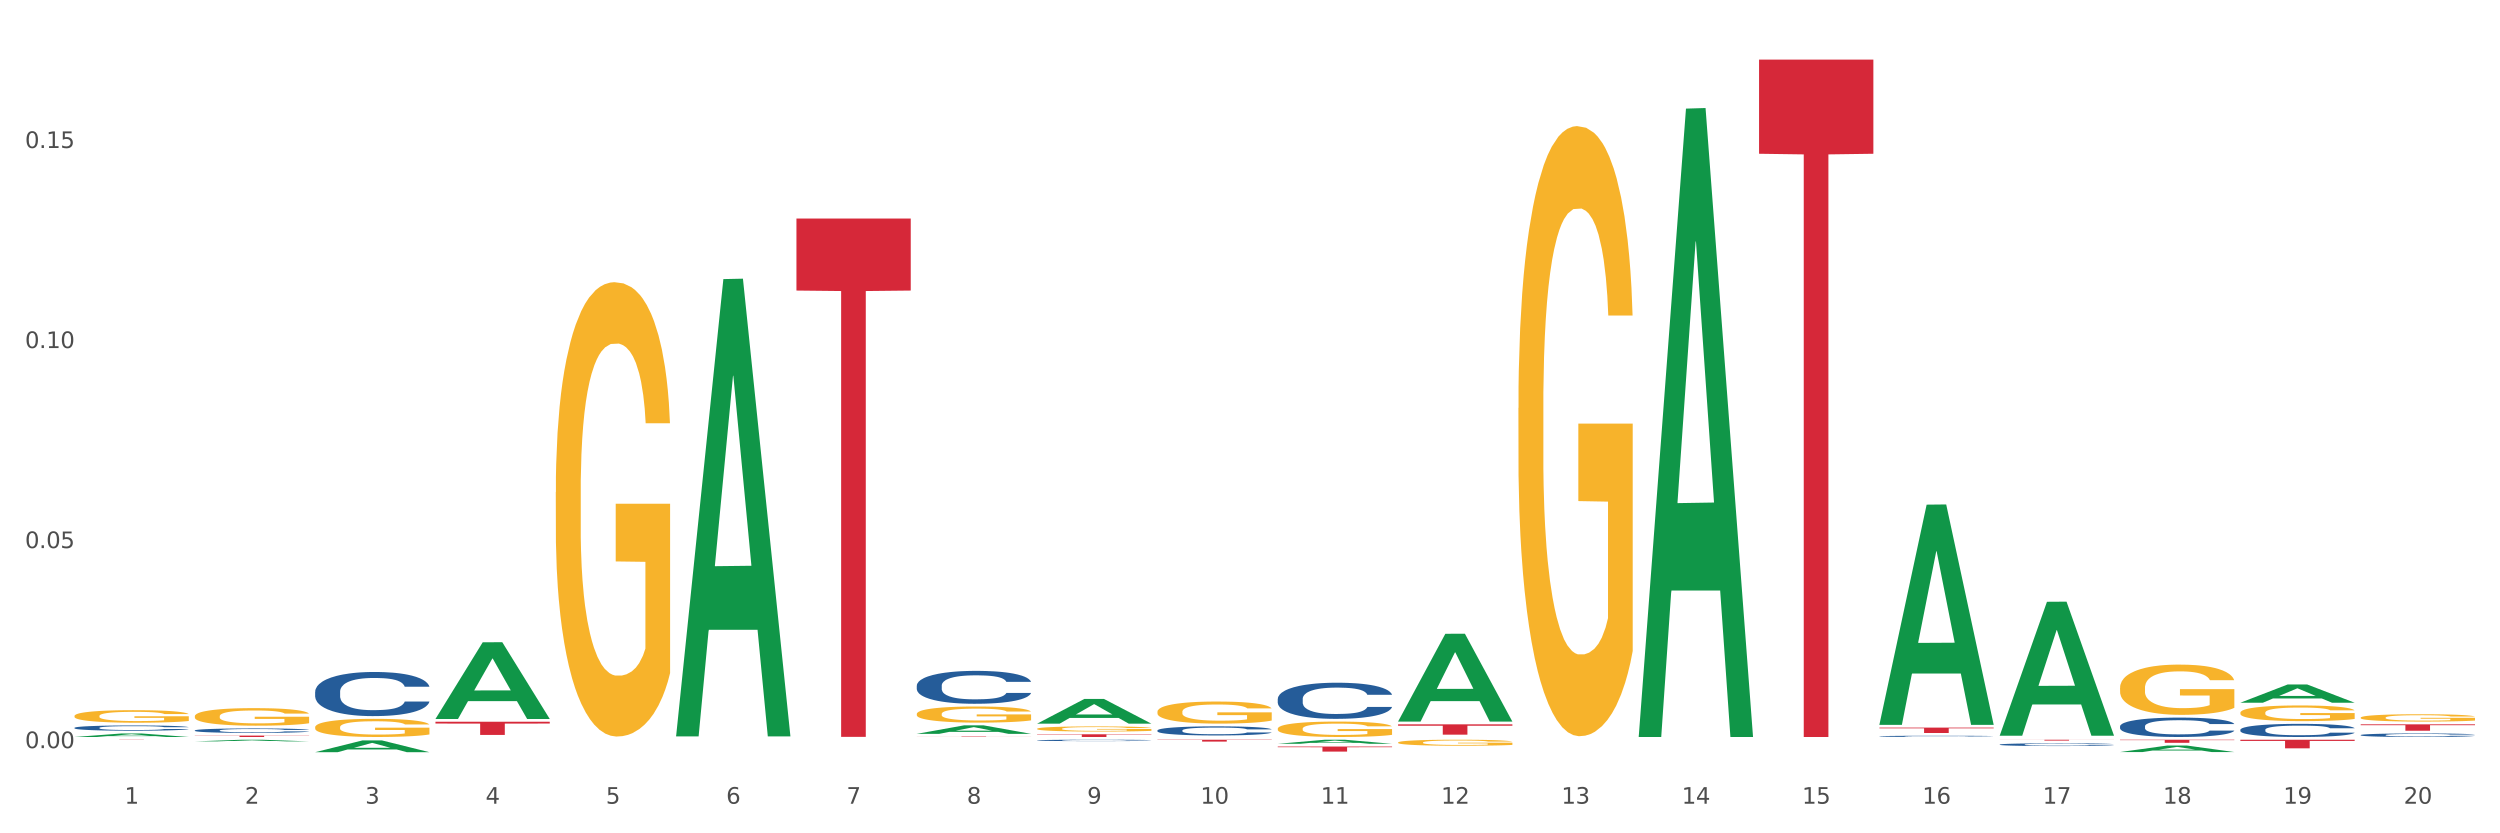
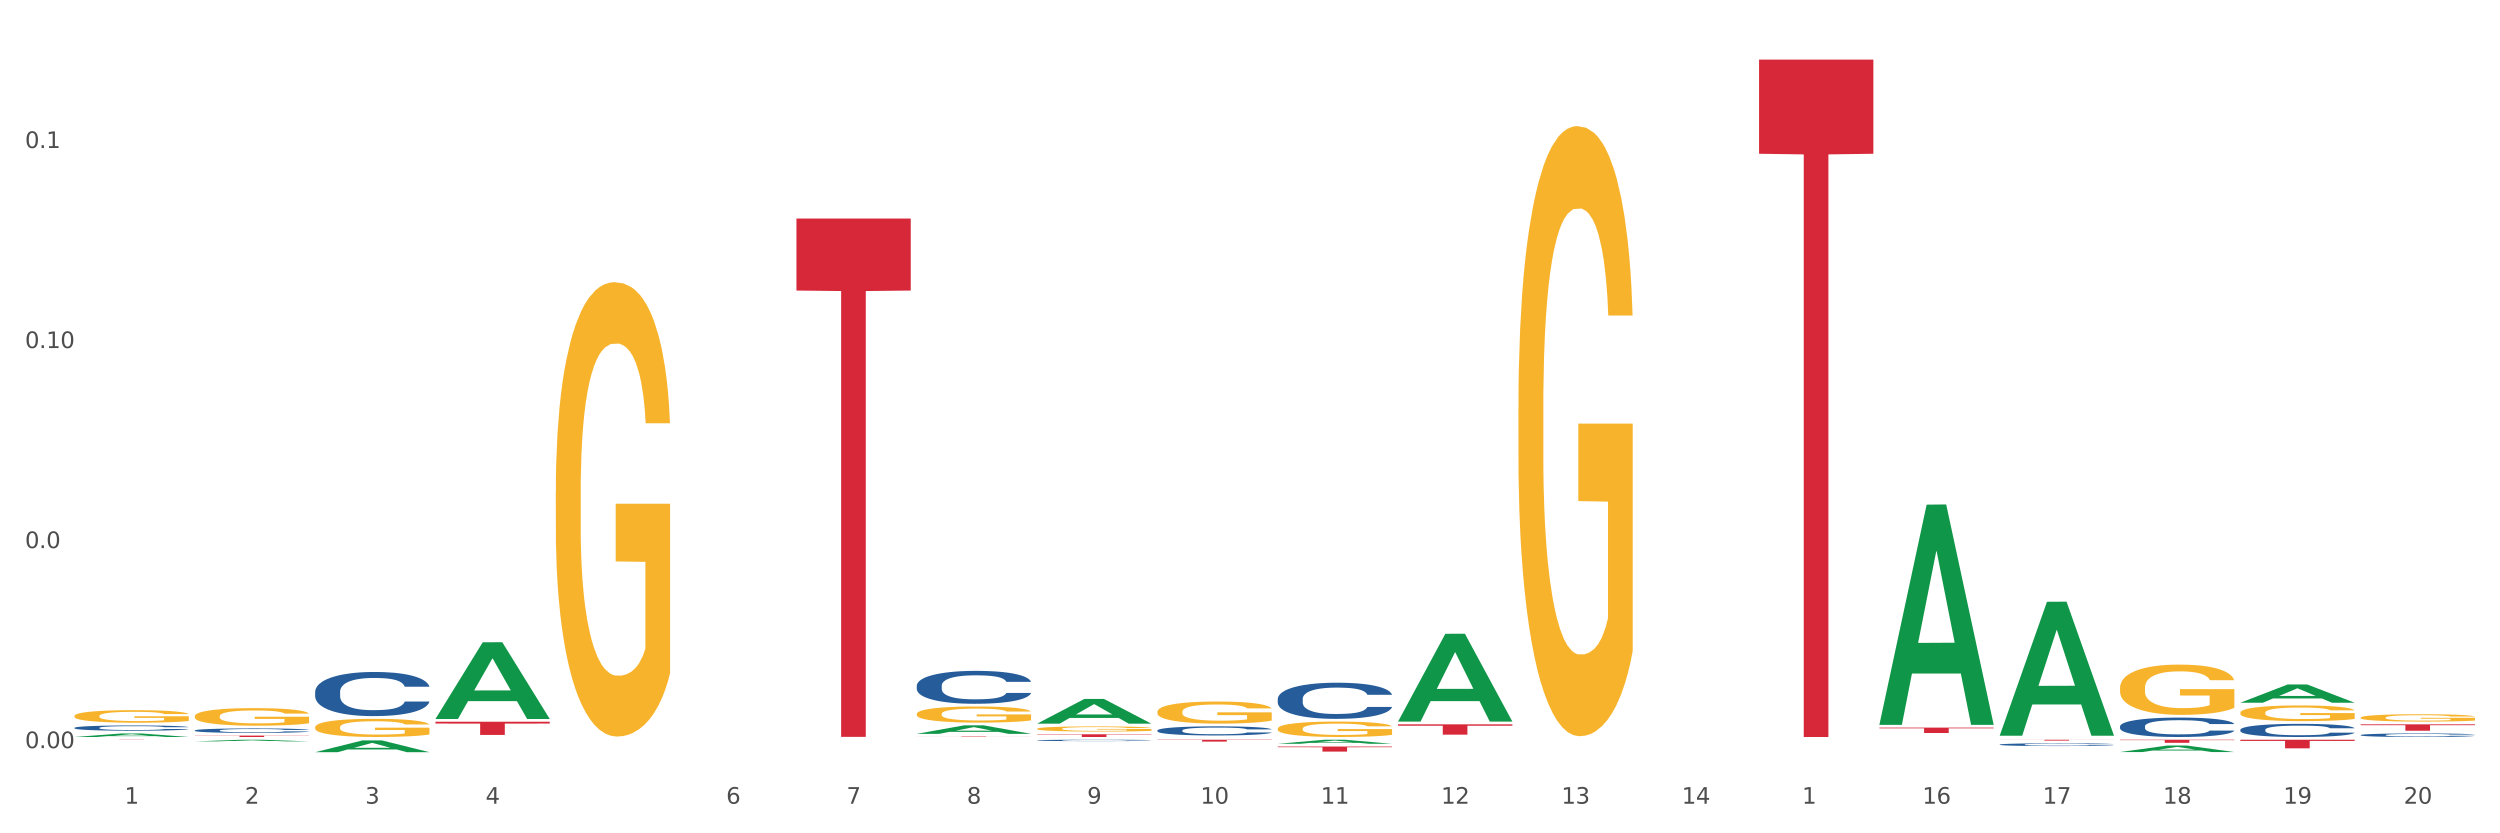
<svg xmlns="http://www.w3.org/2000/svg" xmlns:xlink="http://www.w3.org/1999/xlink" width="1080pt" height="360pt" viewBox="0 0 1080 360" version="1.1">
  <rect x="0" y="0" width="1080" height="360" fill="#333333" stroke="none" />
  <defs>
    <style type="text/css">*{stroke-linejoin: round; stroke-linecap: butt}</style>
  </defs>
  <g id="figure_1">
    <g id="patch_1">
      <path d="M 0 360  L 1080 360  L 1080 0  L 0 0  z " style="fill: #ffffff; stroke: #ffffff; stroke-linejoin: miter" />
    </g>
    <g id="axes_1">
      <g id="matplotlib.axis_1">
        <g id="xtick_1">
          <g id="text_1">
            <g style="fill: #4d4d4d" transform="translate(53.812 347.204) scale(0.096 -0.096)">
              <defs>
                <path id="DejaVuSans-31" d="M 794 531  L 1825 531  L 1825 4091  L 703 3866  L 703 4441  L 1819 4666  L 2450 4666  L 2450 531  L 3481 531  L 3481 0  L 794 0  L 794 531  z " transform="scale(0.016)" />
              </defs>
              <use xlink:href="#DejaVuSans-31" />
            </g>
          </g>
        </g>
        <g id="xtick_2">
          <g id="text_2">
            <g style="fill: #4d4d4d" transform="translate(105.793 347.204) scale(0.096 -0.096)">
              <defs>
                <path id="DejaVuSans-32" d="M 1228 531  L 3431 531  L 3431 0  L 469 0  L 469 531  Q 828 903 1448 1529  Q 2069 2156 2228 2338  Q 2531 2678 2651 2914  Q 2772 3150 2772 3378  Q 2772 3750 2511 3984  Q 2250 4219 1831 4219  Q 1534 4219 1204 4116  Q 875 4013 500 3803  L 500 4441  Q 881 4594 1212 4672  Q 1544 4750 1819 4750  Q 2544 4750 2975 4387  Q 3406 4025 3406 3419  Q 3406 3131 3298 2873  Q 3191 2616 2906 2266  Q 2828 2175 2409 1742  Q 1991 1309 1228 531  z " transform="scale(0.016)" />
              </defs>
              <use xlink:href="#DejaVuSans-32" />
            </g>
          </g>
        </g>
        <g id="xtick_3">
          <g id="text_3">
            <g style="fill: #4d4d4d" transform="translate(157.774 347.204) scale(0.096 -0.096)">
              <defs>
                <path id="DejaVuSans-33" d="M 2597 2516  Q 3050 2419 3304 2112  Q 3559 1806 3559 1356  Q 3559 666 3084 287  Q 2609 -91 1734 -91  Q 1441 -91 1130 -33  Q 819 25 488 141  L 488 750  Q 750 597 1062 519  Q 1375 441 1716 441  Q 2309 441 2620 675  Q 2931 909 2931 1356  Q 2931 1769 2642 2001  Q 2353 2234 1838 2234  L 1294 2234  L 1294 2753  L 1863 2753  Q 2328 2753 2575 2939  Q 2822 3125 2822 3475  Q 2822 3834 2567 4026  Q 2313 4219 1838 4219  Q 1578 4219 1281 4162  Q 984 4106 628 3988  L 628 4550  Q 988 4650 1302 4700  Q 1616 4750 1894 4750  Q 2613 4750 3031 4423  Q 3450 4097 3450 3541  Q 3450 3153 3228 2886  Q 3006 2619 2597 2516  z " transform="scale(0.016)" />
              </defs>
              <use xlink:href="#DejaVuSans-33" />
            </g>
          </g>
        </g>
        <g id="xtick_4">
          <g id="text_4">
            <g style="fill: #4d4d4d" transform="translate(209.756 347.204) scale(0.096 -0.096)">
              <defs>
                <path id="DejaVuSans-34" d="M 2419 4116  L 825 1625  L 2419 1625  L 2419 4116  z M 2253 4666  L 3047 4666  L 3047 1625  L 3713 1625  L 3713 1100  L 3047 1100  L 3047 0  L 2419 0  L 2419 1100  L 313 1100  L 313 1709  L 2253 4666  z " transform="scale(0.016)" />
              </defs>
              <use xlink:href="#DejaVuSans-34" />
            </g>
          </g>
        </g>
        <g id="xtick_5">
          <g id="text_5">
            <g style="fill: #4d4d4d" transform="translate(261.737 347.204) scale(0.096 -0.096)">
              <defs>
-                 <path id="DejaVuSans-35" d="M 691 4666  L 3169 4666  L 3169 4134  L 1269 4134  L 1269 2991  Q 1406 3038 1543 3061  Q 1681 3084 1819 3084  Q 2600 3084 3056 2656  Q 3513 2228 3513 1497  Q 3513 744 3044 326  Q 2575 -91 1722 -91  Q 1428 -91 1123 -41  Q 819 9 494 109  L 494 744  Q 775 591 1075 516  Q 1375 441 1709 441  Q 2250 441 2565 725  Q 2881 1009 2881 1497  Q 2881 1984 2565 2268  Q 2250 2553 1709 2553  Q 1456 2553 1204 2497  Q 953 2441 691 2322  L 691 4666  z " transform="scale(0.016)" />
-               </defs>
+                 </defs>
              <use xlink:href="#DejaVuSans-35" />
            </g>
          </g>
        </g>
        <g id="xtick_6">
          <g id="text_6">
            <g style="fill: #4d4d4d" transform="translate(313.718 347.204) scale(0.096 -0.096)">
              <defs>
                <path id="DejaVuSans-36" d="M 2113 2584  Q 1688 2584 1439 2293  Q 1191 2003 1191 1497  Q 1191 994 1439 701  Q 1688 409 2113 409  Q 2538 409 2786 701  Q 3034 994 3034 1497  Q 3034 2003 2786 2293  Q 2538 2584 2113 2584  z M 3366 4563  L 3366 3988  Q 3128 4100 2886 4159  Q 2644 4219 2406 4219  Q 1781 4219 1451 3797  Q 1122 3375 1075 2522  Q 1259 2794 1537 2939  Q 1816 3084 2150 3084  Q 2853 3084 3261 2657  Q 3669 2231 3669 1497  Q 3669 778 3244 343  Q 2819 -91 2113 -91  Q 1303 -91 875 529  Q 447 1150 447 2328  Q 447 3434 972 4092  Q 1497 4750 2381 4750  Q 2619 4750 2861 4703  Q 3103 4656 3366 4563  z " transform="scale(0.016)" />
              </defs>
              <use xlink:href="#DejaVuSans-36" />
            </g>
          </g>
        </g>
        <g id="xtick_7">
          <g id="text_7">
            <g style="fill: #4d4d4d" transform="translate(365.699 347.204) scale(0.096 -0.096)">
              <defs>
                <path id="DejaVuSans-37" d="M 525 4666  L 3525 4666  L 3525 4397  L 1831 0  L 1172 0  L 2766 4134  L 525 4134  L 525 4666  z " transform="scale(0.016)" />
              </defs>
              <use xlink:href="#DejaVuSans-37" />
            </g>
          </g>
        </g>
        <g id="xtick_8">
          <g id="text_8">
            <g style="fill: #4d4d4d" transform="translate(417.68 347.204) scale(0.096 -0.096)">
              <defs>
                <path id="DejaVuSans-38" d="M 2034 2216  Q 1584 2216 1326 1975  Q 1069 1734 1069 1313  Q 1069 891 1326 650  Q 1584 409 2034 409  Q 2484 409 2743 651  Q 3003 894 3003 1313  Q 3003 1734 2745 1975  Q 2488 2216 2034 2216  z M 1403 2484  Q 997 2584 770 2862  Q 544 3141 544 3541  Q 544 4100 942 4425  Q 1341 4750 2034 4750  Q 2731 4750 3128 4425  Q 3525 4100 3525 3541  Q 3525 3141 3298 2862  Q 3072 2584 2669 2484  Q 3125 2378 3379 2068  Q 3634 1759 3634 1313  Q 3634 634 3220 271  Q 2806 -91 2034 -91  Q 1263 -91 848 271  Q 434 634 434 1313  Q 434 1759 690 2068  Q 947 2378 1403 2484  z M 1172 3481  Q 1172 3119 1398 2916  Q 1625 2713 2034 2713  Q 2441 2713 2670 2916  Q 2900 3119 2900 3481  Q 2900 3844 2670 4047  Q 2441 4250 2034 4250  Q 1625 4250 1398 4047  Q 1172 3844 1172 3481  z " transform="scale(0.016)" />
              </defs>
              <use xlink:href="#DejaVuSans-38" />
            </g>
          </g>
        </g>
        <g id="xtick_9">
          <g id="text_9">
            <g style="fill: #4d4d4d" transform="translate(469.662 347.204) scale(0.096 -0.096)">
              <defs>
                <path id="DejaVuSans-39" d="M 703 97  L 703 672  Q 941 559 1184 500  Q 1428 441 1663 441  Q 2288 441 2617 861  Q 2947 1281 2994 2138  Q 2813 1869 2534 1725  Q 2256 1581 1919 1581  Q 1219 1581 811 2004  Q 403 2428 403 3163  Q 403 3881 828 4315  Q 1253 4750 1959 4750  Q 2769 4750 3195 4129  Q 3622 3509 3622 2328  Q 3622 1225 3098 567  Q 2575 -91 1691 -91  Q 1453 -91 1209 -44  Q 966 3 703 97  z M 1959 2075  Q 2384 2075 2632 2365  Q 2881 2656 2881 3163  Q 2881 3666 2632 3958  Q 2384 4250 1959 4250  Q 1534 4250 1286 3958  Q 1038 3666 1038 3163  Q 1038 2656 1286 2365  Q 1534 2075 1959 2075  z " transform="scale(0.016)" />
              </defs>
              <use xlink:href="#DejaVuSans-39" />
            </g>
          </g>
        </g>
        <g id="xtick_10">
          <g id="text_10">
            <g style="fill: #4d4d4d" transform="translate(518.589 347.204) scale(0.096 -0.096)">
              <defs>
                <path id="DejaVuSans-30" d="M 2034 4250  Q 1547 4250 1301 3770  Q 1056 3291 1056 2328  Q 1056 1369 1301 889  Q 1547 409 2034 409  Q 2525 409 2770 889  Q 3016 1369 3016 2328  Q 3016 3291 2770 3770  Q 2525 4250 2034 4250  z M 2034 4750  Q 2819 4750 3233 4129  Q 3647 3509 3647 2328  Q 3647 1150 3233 529  Q 2819 -91 2034 -91  Q 1250 -91 836 529  Q 422 1150 422 2328  Q 422 3509 836 4129  Q 1250 4750 2034 4750  z " transform="scale(0.016)" />
              </defs>
              <use xlink:href="#DejaVuSans-31" />
              <use xlink:href="#DejaVuSans-30" transform="translate(63.623 0)" />
            </g>
          </g>
        </g>
        <g id="xtick_11">
          <g id="text_11">
            <g style="fill: #4d4d4d" transform="translate(570.57 347.204) scale(0.096 -0.096)">
              <use xlink:href="#DejaVuSans-31" />
              <use xlink:href="#DejaVuSans-31" transform="translate(63.623 0)" />
            </g>
          </g>
        </g>
        <g id="xtick_12">
          <g id="text_12">
            <g style="fill: #4d4d4d" transform="translate(622.551 347.204) scale(0.096 -0.096)">
              <use xlink:href="#DejaVuSans-31" />
              <use xlink:href="#DejaVuSans-32" transform="translate(63.623 0)" />
            </g>
          </g>
        </g>
        <g id="xtick_13">
          <g id="text_13">
            <g style="fill: #4d4d4d" transform="translate(674.533 347.204) scale(0.096 -0.096)">
              <use xlink:href="#DejaVuSans-31" />
              <use xlink:href="#DejaVuSans-33" transform="translate(63.623 0)" />
            </g>
          </g>
        </g>
        <g id="xtick_14">
          <g id="text_14">
            <g style="fill: #4d4d4d" transform="translate(726.514 347.204) scale(0.096 -0.096)">
              <use xlink:href="#DejaVuSans-31" />
              <use xlink:href="#DejaVuSans-34" transform="translate(63.623 0)" />
            </g>
          </g>
        </g>
        <g id="xtick_15">
          <g id="text_15">
            <g style="fill: #4d4d4d" transform="translate(778.495 347.204) scale(0.096 -0.096)">
              <use xlink:href="#DejaVuSans-31" />
              <use xlink:href="#DejaVuSans-35" transform="translate(63.623 0)" />
            </g>
          </g>
        </g>
        <g id="xtick_16">
          <g id="text_16">
            <g style="fill: #4d4d4d" transform="translate(830.476 347.204) scale(0.096 -0.096)">
              <use xlink:href="#DejaVuSans-31" />
              <use xlink:href="#DejaVuSans-36" transform="translate(63.623 0)" />
            </g>
          </g>
        </g>
        <g id="xtick_17">
          <g id="text_17">
            <g style="fill: #4d4d4d" transform="translate(882.457 347.204) scale(0.096 -0.096)">
              <use xlink:href="#DejaVuSans-31" />
              <use xlink:href="#DejaVuSans-37" transform="translate(63.623 0)" />
            </g>
          </g>
        </g>
        <g id="xtick_18">
          <g id="text_18">
            <g style="fill: #4d4d4d" transform="translate(934.439 347.204) scale(0.096 -0.096)">
              <use xlink:href="#DejaVuSans-31" />
              <use xlink:href="#DejaVuSans-38" transform="translate(63.623 0)" />
            </g>
          </g>
        </g>
        <g id="xtick_19">
          <g id="text_19">
            <g style="fill: #4d4d4d" transform="translate(986.42 347.204) scale(0.096 -0.096)">
              <use xlink:href="#DejaVuSans-31" />
              <use xlink:href="#DejaVuSans-39" transform="translate(63.623 0)" />
            </g>
          </g>
        </g>
        <g id="xtick_20">
          <g id="text_20">
            <g style="fill: #4d4d4d" transform="translate(1038.401 347.204) scale(0.096 -0.096)">
              <use xlink:href="#DejaVuSans-32" />
              <use xlink:href="#DejaVuSans-30" transform="translate(63.623 0)" />
            </g>
          </g>
        </g>
        <g id="xtick_21" />
        <g id="xtick_22" />
        <g id="xtick_23" />
        <g id="xtick_24" />
        <g id="xtick_25" />
        <g id="xtick_26" />
        <g id="xtick_27" />
        <g id="xtick_28" />
        <g id="xtick_29" />
        <g id="xtick_30" />
        <g id="xtick_31" />
        <g id="xtick_32" />
        <g id="xtick_33" />
        <g id="xtick_34" />
        <g id="xtick_35" />
        <g id="xtick_36" />
        <g id="xtick_37" />
        <g id="xtick_38" />
        <g id="xtick_39" />
      </g>
      <g id="matplotlib.axis_2">
        <g id="ytick_1">
          <g id="text_21">
            <g style="fill: #4d4d4d" transform="translate(10.8 323.201) scale(0.096 -0.096)">
              <defs>
                <path id="DejaVuSans-2e" d="M 684 794  L 1344 794  L 1344 0  L 684 0  L 684 794  z " transform="scale(0.016)" />
              </defs>
              <use xlink:href="#DejaVuSans-30" />
              <use xlink:href="#DejaVuSans-2e" transform="translate(63.623 0)" />
              <use xlink:href="#DejaVuSans-30" transform="translate(95.41 0)" />
              <use xlink:href="#DejaVuSans-30" transform="translate(159.033 0)" />
            </g>
          </g>
        </g>
        <g id="ytick_2">
          <g id="text_22">
            <g style="fill: #4d4d4d" transform="translate(10.8 236.781) scale(0.096 -0.096)">
              <use xlink:href="#DejaVuSans-30" />
              <use xlink:href="#DejaVuSans-2e" transform="translate(63.623 0)" />
              <use xlink:href="#DejaVuSans-30" transform="translate(95.41 0)" />
              <use xlink:href="#DejaVuSans-35" transform="translate(159.033 0)" />
            </g>
          </g>
        </g>
        <g id="ytick_3">
          <g id="text_23">
            <g style="fill: #4d4d4d" transform="translate(10.8 150.36) scale(0.096 -0.096)">
              <use xlink:href="#DejaVuSans-30" />
              <use xlink:href="#DejaVuSans-2e" transform="translate(63.623 0)" />
              <use xlink:href="#DejaVuSans-31" transform="translate(95.41 0)" />
              <use xlink:href="#DejaVuSans-30" transform="translate(159.033 0)" />
            </g>
          </g>
        </g>
        <g id="ytick_4">
          <g id="text_24">
            <g style="fill: #4d4d4d" transform="translate(10.8 63.94) scale(0.096 -0.096)">
              <use xlink:href="#DejaVuSans-30" />
              <use xlink:href="#DejaVuSans-2e" transform="translate(63.623 0)" />
              <use xlink:href="#DejaVuSans-31" transform="translate(95.41 0)" />
              <use xlink:href="#DejaVuSans-35" transform="translate(159.033 0)" />
            </g>
          </g>
        </g>
        <g id="ytick_5" />
        <g id="ytick_6" />
        <g id="ytick_7" />
        <g id="ytick_8" />
      </g>
      <g id="PolyCollection_1">
        <path d="M 32.175 318.376  L 32.226 318.375  L 52.59 316.849  L 61.041 316.848  L 81.557 318.379  L 71.783 318.379  L 67.353 318.022  L 46.328 318.022  L 46.175 318.028  L 41.899 318.379  L 32.175 318.379  L 32.175 318.376  L 48.975 317.81  L 64.706 317.808  L 56.917 317.174  L 56.815 317.171  L 56.713 317.176  L 48.924 317.808  L 48.975 317.81  L 32.175 318.376  z " clip-path="url(#p9bff678f94)" style="fill: #109648" />
        <path d="M 84.156 320.281  L 84.207 320.28  L 104.571 319.555  L 113.022 319.554  L 133.538 320.282  L 123.764 320.282  L 119.335 320.112  L 98.309 320.112  L 98.156 320.115  L 93.88 320.282  L 84.156 320.282  L 84.156 320.281  L 100.956 320.011  L 116.687 320.011  L 108.898 319.709  L 108.796 319.708  L 108.695 319.71  L 100.905 320.011  L 100.956 320.011  L 84.156 320.281  z " clip-path="url(#p9bff678f94)" style="fill: #109648" />
        <path d="M 551.987 321.321  L 552.038 321.32  L 572.402 319.556  L 580.853 319.554  L 601.369 321.325  L 591.595 321.325  L 587.165 320.912  L 566.14 320.912  L 565.987 320.919  L 561.711 321.325  L 551.987 321.325  L 551.987 321.321  L 568.787 320.666  L 584.518 320.665  L 576.729 319.931  L 576.627 319.928  L 576.525 319.933  L 568.736 320.665  L 568.787 320.666  L 551.987 321.321  z " clip-path="url(#p9bff678f94)" style="fill: #109648" />
        <path d="M 448.025 312.609  L 448.076 312.599  L 468.439 301.942  L 476.89 301.932  L 497.407 312.629  L 487.632 312.629  L 483.203 310.138  L 462.177 310.138  L 462.025 310.179  L 457.748 312.629  L 448.025 312.629  L 448.025 312.609  L 464.825 308.652  L 480.556 308.642  L 472.767 304.212  L 472.665 304.192  L 472.563 304.222  L 464.774 308.642  L 464.825 308.652  L 448.025 312.609  z " clip-path="url(#p9bff678f94)" style="fill: #109648" />
        <path d="M 603.968 311.653  L 604.019 311.617  L 624.383 273.797  L 632.834 273.761  L 653.35 311.724  L 643.576 311.724  L 639.147 302.884  L 618.121 302.884  L 617.968 303.026  L 613.692 311.724  L 603.968 311.724  L 603.968 311.653  L 620.768 297.608  L 636.499 297.573  L 628.71 281.853  L 628.608 281.781  L 628.507 281.888  L 620.717 297.573  L 620.768 297.608  L 603.968 311.653  z " clip-path="url(#p9bff678f94)" style="fill: #109648" />
        <path d="M 136.137 314.16  L 136.196 314.153  L 136.196 313.895  L 136.312 313.673  L 136.895 313.136  L 137.77 312.691  L 138.411 312.455  L 139.053 312.262  L 139.81 312.068  L 140.743 311.868  L 142.434 311.574  L 143.484 311.424  L 144.766 311.266  L 147.098 311.037  L 148.789 310.908  L 150.538 310.8  L 153.395 310.672  L 155.261 310.614  L 157.243 310.571  L 159.633 310.543  L 161.441 310.535  L 165.405 310.557  L 168.787 310.621  L 170.419 310.672  L 172.518 310.757  L 173.626 310.815  L 175.433 310.929  L 177.299 311.08  L 178.582 311.209  L 180.506 311.452  L 181.963 311.696  L 183.304 311.997  L 184.004 312.204  L 184.528 312.398  L 184.995 312.62  L 185.461 312.971  L 174.967 312.971  L 174.559 312.72  L 173.917 312.484  L 172.985 312.255  L 172.168 312.111  L 170.769 311.932  L 169.486 311.818  L 168.145 311.732  L 166.513 311.66  L 165.23 311.624  L 163.423 311.596  L 159.866 311.603  L 157.476 311.66  L 155.844 311.732  L 154.794 311.796  L 153.861 311.868  L 152.812 311.968  L 151.588 312.118  L 150.713 312.255  L 149.838 312.426  L 149.139 312.598  L 148.498 312.799  L 147.973 313.014  L 147.565 313.236  L 147.215 313.508  L 146.923 313.959  L 146.923 314.941  L 147.04 315.163  L 147.331 315.456  L 147.681 315.678  L 148.264 315.943  L 148.789 316.123  L 149.78 316.38  L 150.888 316.595  L 151.762 316.731  L 152.637 316.846  L 154.153 317.004  L 155.844 317.133  L 157.301 317.211  L 159.283 317.283  L 160.624 317.312  L 161.79 317.326  L 164.647 317.326  L 166.688 317.304  L 168.962 317.254  L 170.711 317.19  L 172.168 317.111  L 173.801 316.982  L 174.85 316.86  L 174.85 315.363  L 162.024 315.356  L 162.024 314.36  L 185.52 314.36  L 185.52 317.283  L 184.528 317.433  L 183.421 317.569  L 182.255 317.691  L 180.506 317.842  L 178.407 317.985  L 176.541 318.085  L 174.559 318.171  L 172.227 318.25  L 169.195 318.322  L 167.329 318.35  L 164.997 318.372  L 162.257 318.379  L 159.866 318.365  L 157.534 318.329  L 155.086 318.264  L 152.695 318.171  L 150.888 318.078  L 149.081 317.963  L 147.157 317.813  L 145.641 317.67  L 144.475 317.541  L 143.192 317.376  L 141.793 317.161  L 140.743 316.968  L 139.81 316.767  L 138.819 316.509  L 138.12 316.287  L 137.42 316.008  L 137.012 315.8  L 136.546 315.478  L 136.196 315.027  L 136.137 314.16  z " clip-path="url(#p9bff678f94)" style="fill: #f7b32b" />
        <path d="M 396.043 317.014  L 396.094 317.011  L 416.458 313.354  L 424.909 313.351  L 445.426 317.021  L 435.651 317.021  L 431.222 316.166  L 410.196 316.166  L 410.044 316.18  L 405.767 317.021  L 396.043 317.021  L 396.043 317.014  L 412.844 315.656  L 428.575 315.653  L 420.785 314.133  L 420.684 314.126  L 420.582 314.137  L 412.793 315.653  L 412.844 315.656  L 396.043 317.014  z " clip-path="url(#p9bff678f94)" style="fill: #109648" />
-         <path d="M 292.081 317.747  L 292.132 317.562  L 312.496 120.569  L 320.947 120.384  L 341.463 318.119  L 331.689 318.119  L 327.259 272.073  L 306.234 272.073  L 306.081 272.816  L 301.805 318.119  L 292.081 318.119  L 292.081 317.747  L 308.881 244.595  L 324.612 244.409  L 316.823 162.53  L 316.721 162.159  L 316.619 162.716  L 308.83 244.409  L 308.881 244.595  L 292.081 317.747  z " clip-path="url(#p9bff678f94)" style="fill: #109648" />
        <path d="M 500.006 307.473  L 500.064 307.464  L 500.064 307.151  L 500.181 306.88  L 500.764 306.227  L 501.638 305.687  L 502.28 305.399  L 502.921 305.164  L 503.679 304.929  L 504.612 304.685  L 506.302 304.327  L 507.352 304.144  L 508.635 303.953  L 510.967 303.674  L 512.657 303.517  L 514.407 303.386  L 517.263 303.229  L 519.129 303.16  L 521.111 303.107  L 523.502 303.073  L 525.309 303.064  L 529.274 303.09  L 532.655 303.168  L 534.288 303.229  L 536.387 303.334  L 537.494 303.404  L 539.302 303.543  L 541.167 303.726  L 542.45 303.883  L 544.374 304.179  L 545.832 304.475  L 547.172 304.841  L 547.872 305.094  L 548.397 305.329  L 548.863 305.6  L 549.33 306.026  L 538.835 306.026  L 538.427 305.722  L 537.786 305.434  L 536.853 305.155  L 536.037 304.981  L 534.637 304.763  L 533.355 304.624  L 532.014 304.519  L 530.381 304.432  L 529.099 304.388  L 527.291 304.353  L 523.735 304.362  L 521.345 304.432  L 519.712 304.519  L 518.663 304.597  L 517.73 304.685  L 516.68 304.807  L 515.456 304.99  L 514.581 305.155  L 513.707 305.364  L 513.007 305.573  L 512.366 305.817  L 511.841 306.079  L 511.433 306.349  L 511.083 306.68  L 510.792 307.229  L 510.792 308.423  L 510.908 308.693  L 511.2 309.05  L 511.55 309.32  L 512.133 309.643  L 512.657 309.86  L 513.649 310.174  L 514.756 310.436  L 515.631 310.601  L 516.505 310.741  L 518.021 310.932  L 519.712 311.089  L 521.17 311.185  L 523.152 311.272  L 524.493 311.307  L 525.659 311.324  L 528.516 311.324  L 530.556 311.298  L 532.83 311.237  L 534.579 311.159  L 536.037 311.063  L 537.669 310.906  L 538.719 310.758  L 538.719 308.937  L 525.892 308.928  L 525.892 307.717  L 549.388 307.717  L 549.388 311.272  L 548.397 311.455  L 547.289 311.621  L 546.123 311.769  L 544.374 311.952  L 542.275 312.126  L 540.409 312.248  L 538.427 312.353  L 536.095 312.448  L 533.063 312.536  L 531.198 312.57  L 528.866 312.596  L 526.125 312.605  L 523.735 312.588  L 521.403 312.544  L 518.954 312.466  L 516.564 312.353  L 514.756 312.239  L 512.949 312.1  L 511.025 311.917  L 509.509 311.743  L 508.343 311.586  L 507.06 311.385  L 505.661 311.124  L 504.612 310.889  L 503.679 310.645  L 502.688 310.331  L 501.988 310.061  L 501.288 309.721  L 500.88 309.468  L 500.414 309.076  L 500.064 308.527  L 500.006 307.473  z " clip-path="url(#p9bff678f94)" style="fill: #f7b32b" />
        <path d="M 551.987 314.798  L 552.045 314.791  L 552.045 314.573  L 552.162 314.384  L 552.745 313.928  L 553.619 313.551  L 554.261 313.35  L 554.902 313.186  L 555.66 313.022  L 556.593 312.852  L 558.284 312.603  L 559.333 312.475  L 560.616 312.341  L 562.948 312.147  L 564.639 312.037  L 566.388 311.946  L 569.245 311.836  L 571.11 311.788  L 573.093 311.751  L 575.483 311.727  L 577.29 311.721  L 581.255 311.739  L 584.636 311.794  L 586.269 311.836  L 588.368 311.909  L 589.475 311.958  L 591.283 312.055  L 593.149 312.183  L 594.431 312.292  L 596.355 312.499  L 597.813 312.706  L 599.154 312.961  L 599.853 313.138  L 600.378 313.302  L 600.844 313.49  L 601.311 313.788  L 590.816 313.788  L 590.408 313.575  L 589.767 313.375  L 588.834 313.18  L 588.018 313.059  L 586.619 312.907  L 585.336 312.809  L 583.995 312.736  L 582.363 312.676  L 581.08 312.645  L 579.273 312.621  L 575.716 312.627  L 573.326 312.676  L 571.693 312.736  L 570.644 312.791  L 569.711 312.852  L 568.662 312.937  L 567.437 313.065  L 566.563 313.18  L 565.688 313.326  L 564.988 313.472  L 564.347 313.642  L 563.822 313.825  L 563.414 314.013  L 563.064 314.244  L 562.773 314.627  L 562.773 315.46  L 562.89 315.649  L 563.181 315.898  L 563.531 316.087  L 564.114 316.312  L 564.639 316.464  L 565.63 316.682  L 566.738 316.865  L 567.612 316.98  L 568.487 317.078  L 570.002 317.211  L 571.693 317.321  L 573.151 317.388  L 575.133 317.449  L 576.474 317.473  L 577.64 317.485  L 580.497 317.485  L 582.537 317.467  L 584.811 317.424  L 586.56 317.37  L 588.018 317.303  L 589.65 317.193  L 590.7 317.09  L 590.7 315.819  L 577.873 315.813  L 577.873 314.968  L 601.369 314.968  L 601.369 317.449  L 600.378 317.576  L 599.27 317.692  L 598.104 317.795  L 596.355 317.923  L 594.256 318.044  L 592.391 318.13  L 590.408 318.203  L 588.076 318.269  L 585.044 318.33  L 583.179 318.355  L 580.847 318.373  L 578.107 318.379  L 575.716 318.367  L 573.384 318.336  L 570.935 318.282  L 568.545 318.203  L 566.738 318.124  L 564.93 318.026  L 563.006 317.899  L 561.49 317.777  L 560.324 317.667  L 559.042 317.528  L 557.642 317.345  L 556.593 317.181  L 555.66 317.011  L 554.669 316.792  L 553.969 316.603  L 553.27 316.366  L 552.862 316.19  L 552.395 315.916  L 552.045 315.533  L 551.987 314.798  z " clip-path="url(#p9bff678f94)" style="fill: #f7b32b" />
        <path d="M 448.025 314.835  L 448.083 314.833  L 448.083 314.759  L 448.2 314.696  L 448.783 314.544  L 449.657 314.417  L 450.298 314.35  L 450.94 314.295  L 451.698 314.24  L 452.631 314.183  L 454.321 314.1  L 455.371 314.057  L 456.653 314.012  L 458.985 313.947  L 460.676 313.911  L 462.425 313.88  L 465.282 313.843  L 467.148 313.827  L 469.13 313.815  L 471.52 313.807  L 473.328 313.805  L 477.292 313.811  L 480.674 313.829  L 482.306 313.843  L 484.405 313.868  L 485.513 313.884  L 487.32 313.917  L 489.186 313.959  L 490.469 313.996  L 492.393 314.065  L 493.85 314.134  L 495.191 314.22  L 495.891 314.279  L 496.416 314.334  L 496.882 314.397  L 497.348 314.497  L 486.854 314.497  L 486.446 314.425  L 485.805 314.358  L 484.872 314.293  L 484.056 314.252  L 482.656 314.202  L 481.374 314.169  L 480.033 314.145  L 478.4 314.124  L 477.118 314.114  L 475.31 314.106  L 471.754 314.108  L 469.363 314.124  L 467.731 314.145  L 466.681 314.163  L 465.749 314.183  L 464.699 314.212  L 463.475 314.254  L 462.6 314.293  L 461.726 314.342  L 461.026 314.391  L 460.385 314.448  L 459.86 314.509  L 459.452 314.572  L 459.102 314.649  L 458.811 314.778  L 458.811 315.056  L 458.927 315.12  L 459.219 315.203  L 459.569 315.266  L 460.152 315.341  L 460.676 315.392  L 461.667 315.466  L 462.775 315.527  L 463.65 315.565  L 464.524 315.598  L 466.04 315.643  L 467.731 315.679  L 469.188 315.702  L 471.171 315.722  L 472.512 315.73  L 473.678 315.734  L 476.535 315.734  L 478.575 315.728  L 480.849 315.714  L 482.598 315.696  L 484.056 315.673  L 485.688 315.637  L 486.737 315.602  L 486.737 315.177  L 473.911 315.174  L 473.911 314.892  L 497.407 314.892  L 497.407 315.722  L 496.416 315.765  L 495.308 315.803  L 494.142 315.838  L 492.393 315.881  L 490.294 315.921  L 488.428 315.95  L 486.446 315.974  L 484.114 315.997  L 481.082 316.017  L 479.216 316.025  L 476.884 316.031  L 474.144 316.033  L 471.754 316.029  L 469.422 316.019  L 466.973 316.001  L 464.583 315.974  L 462.775 315.948  L 460.968 315.915  L 459.044 315.873  L 457.528 315.832  L 456.362 315.795  L 455.079 315.748  L 453.68 315.687  L 452.631 315.632  L 451.698 315.575  L 450.707 315.502  L 450.007 315.439  L 449.307 315.36  L 448.899 315.301  L 448.433 315.209  L 448.083 315.081  L 448.025 314.835  z " clip-path="url(#p9bff678f94)" style="fill: #f7b32b" />
        <path d="M 396.043 308.428  L 396.102 308.421  L 396.102 308.192  L 396.218 307.995  L 396.801 307.518  L 397.676 307.123  L 398.317 306.913  L 398.959 306.741  L 399.716 306.569  L 400.649 306.391  L 402.34 306.13  L 403.39 305.997  L 404.672 305.857  L 407.004 305.653  L 408.695 305.538  L 410.444 305.443  L 413.301 305.328  L 415.167 305.278  L 417.149 305.239  L 419.539 305.214  L 421.347 305.208  L 425.311 305.227  L 428.693 305.284  L 430.325 305.328  L 432.424 305.405  L 433.532 305.456  L 435.339 305.558  L 437.205 305.691  L 438.488 305.806  L 440.412 306.022  L 441.869 306.238  L 443.21 306.506  L 443.91 306.69  L 444.434 306.862  L 444.901 307.059  L 445.367 307.371  L 434.873 307.371  L 434.465 307.148  L 433.823 306.938  L 432.891 306.735  L 432.074 306.608  L 430.675 306.448  L 429.392 306.347  L 428.051 306.27  L 426.419 306.207  L 425.136 306.175  L 423.329 306.149  L 419.773 306.156  L 417.382 306.207  L 415.75 306.27  L 414.7 306.328  L 413.767 306.391  L 412.718 306.48  L 411.494 306.614  L 410.619 306.735  L 409.744 306.888  L 409.045 307.04  L 408.404 307.218  L 407.879 307.409  L 407.471 307.607  L 407.121 307.848  L 406.829 308.249  L 406.829 309.121  L 406.946 309.318  L 407.237 309.579  L 407.587 309.777  L 408.17 310.012  L 408.695 310.171  L 409.686 310.4  L 410.794 310.591  L 411.668 310.712  L 412.543 310.814  L 414.059 310.954  L 415.75 311.068  L 417.207 311.138  L 419.189 311.202  L 420.53 311.228  L 421.696 311.24  L 424.553 311.24  L 426.594 311.221  L 428.868 311.177  L 430.617 311.119  L 432.074 311.049  L 433.707 310.935  L 434.756 310.827  L 434.756 309.497  L 421.93 309.49  L 421.93 308.606  L 445.426 308.606  L 445.426 311.202  L 444.434 311.336  L 443.327 311.457  L 442.161 311.565  L 440.412 311.698  L 438.313 311.826  L 436.447 311.915  L 434.465 311.991  L 432.133 312.061  L 429.101 312.125  L 427.235 312.15  L 424.903 312.169  L 422.163 312.176  L 419.773 312.163  L 417.44 312.131  L 414.992 312.074  L 412.601 311.991  L 410.794 311.908  L 408.987 311.807  L 407.063 311.673  L 405.547 311.546  L 404.381 311.431  L 403.098 311.285  L 401.699 311.094  L 400.649 310.922  L 399.716 310.744  L 398.725 310.515  L 398.026 310.318  L 397.326 310.069  L 396.918 309.885  L 396.452 309.598  L 396.102 309.198  L 396.043 308.428  z " clip-path="url(#p9bff678f94)" style="fill: #f7b32b" />
        <path d="M 240.1 212.602  L 240.158 212.422  L 240.158 205.969  L 240.275 200.412  L 240.858 186.968  L 241.732 175.854  L 242.374 169.938  L 243.015 165.098  L 243.773 160.258  L 244.706 155.239  L 246.396 147.889  L 247.446 144.125  L 248.729 140.181  L 251.061 134.445  L 252.751 131.218  L 254.501 128.53  L 257.357 125.303  L 259.223 123.869  L 261.205 122.793  L 263.596 122.076  L 265.403 121.897  L 269.368 122.435  L 272.749 124.048  L 274.382 125.303  L 276.481 127.454  L 277.588 128.888  L 279.396 131.756  L 281.261 135.521  L 282.544 138.747  L 284.468 144.842  L 285.926 150.937  L 287.266 158.466  L 287.966 163.664  L 288.491 168.504  L 288.957 174.061  L 289.424 182.845  L 278.929 182.845  L 278.521 176.571  L 277.88 170.655  L 276.947 164.919  L 276.131 161.334  L 274.731 156.852  L 273.449 153.984  L 272.108 151.833  L 270.475 150.041  L 269.193 149.144  L 267.385 148.427  L 263.829 148.607  L 261.438 150.041  L 259.806 151.833  L 258.757 153.446  L 257.824 155.239  L 256.774 157.749  L 255.55 161.513  L 254.675 164.919  L 253.801 169.221  L 253.101 173.523  L 252.46 178.543  L 251.935 183.92  L 251.527 189.477  L 251.177 196.289  L 250.886 207.582  L 250.886 232.141  L 251.002 237.698  L 251.294 245.047  L 251.644 250.604  L 252.227 257.237  L 252.751 261.718  L 253.743 268.172  L 254.85 273.549  L 255.725 276.955  L 256.599 279.823  L 258.115 283.767  L 259.806 286.994  L 261.264 288.966  L 263.246 290.758  L 264.587 291.475  L 265.753 291.834  L 268.61 291.834  L 270.65 291.296  L 272.924 290.041  L 274.673 288.428  L 276.131 286.456  L 277.763 283.229  L 278.813 280.182  L 278.813 242.717  L 265.986 242.538  L 265.986 217.621  L 289.482 217.621  L 289.482 290.758  L 288.491 294.523  L 287.383 297.928  L 286.217 300.976  L 284.468 304.74  L 282.369 308.325  L 280.503 310.835  L 278.521 312.986  L 276.189 314.958  L 273.157 316.75  L 271.292 317.468  L 268.96 318.005  L 266.219 318.185  L 263.829 317.826  L 261.497 316.93  L 259.048 315.316  L 256.658 312.986  L 254.85 310.656  L 253.043 307.788  L 251.119 304.023  L 249.603 300.438  L 248.437 297.211  L 247.154 293.088  L 245.755 287.711  L 244.706 282.871  L 243.773 277.852  L 242.782 271.398  L 242.082 265.841  L 241.382 258.85  L 240.974 253.652  L 240.508 245.585  L 240.158 234.292  L 240.1 212.602  z " clip-path="url(#p9bff678f94)" style="fill: #f7b32b" />
        <path d="M 811.893 312.959  L 811.944 312.87  L 832.308 218.008  L 840.759 217.919  L 861.275 313.138  L 851.501 313.138  L 847.071 290.965  L 826.046 290.965  L 825.893 291.322  L 821.617 313.138  L 811.893 313.138  L 811.893 312.959  L 828.693 277.732  L 844.424 277.643  L 836.635 238.214  L 836.533 238.036  L 836.431 238.304  L 828.642 277.643  L 828.693 277.732  L 811.893 312.959  z " clip-path="url(#p9bff678f94)" style="fill: #109648" />
-         <path d="M 707.931 317.869  L 707.982 317.613  L 728.345 46.921  L 736.796 46.666  L 757.313 318.379  L 747.538 318.379  L 743.109 255.107  L 722.083 255.107  L 721.931 256.127  L 717.654 318.379  L 707.931 318.379  L 707.931 317.869  L 724.731 217.348  L 740.462 217.092  L 732.673 104.58  L 732.571 104.07  L 732.469 104.835  L 724.68 217.092  L 724.731 217.348  L 707.931 317.869  z " clip-path="url(#p9bff678f94)" style="fill: #109648" />
        <path d="M 863.874 317.72  L 863.925 317.665  L 884.289 259.968  L 892.74 259.914  L 913.256 317.828  L 903.482 317.828  L 899.053 304.342  L 878.027 304.342  L 877.874 304.56  L 873.598 317.828  L 863.874 317.828  L 863.874 317.72  L 880.674 296.294  L 896.405 296.24  L 888.616 272.258  L 888.514 272.149  L 888.413 272.313  L 880.623 296.24  L 880.674 296.294  L 863.874 317.72  z " clip-path="url(#p9bff678f94)" style="fill: #109648" />
        <path d="M 915.855 324.881  L 915.906 324.879  L 936.27 322.069  L 944.721 322.067  L 965.238 324.887  L 955.463 324.887  L 951.034 324.23  L 930.008 324.23  L 929.856 324.241  L 925.579 324.887  L 915.855 324.887  L 915.855 324.881  L 932.656 323.838  L 948.387 323.836  L 940.597 322.668  L 940.496 322.663  L 940.394 322.67  L 932.605 323.836  L 932.656 323.838  L 915.855 324.881  z " clip-path="url(#p9bff678f94)" style="fill: #109648" />
        <path d="M 967.837 303.566  L 967.888 303.559  L 988.251 295.698  L 996.702 295.691  L 1017.219 303.581  L 1007.444 303.581  L 1003.015 301.744  L 981.989 301.744  L 981.837 301.773  L 977.56 303.581  L 967.837 303.581  L 967.837 303.566  L 984.637 300.647  L 1000.368 300.64  L 992.579 297.372  L 992.477 297.358  L 992.375 297.38  L 984.586 300.64  L 984.637 300.647  L 967.837 303.566  z " clip-path="url(#p9bff678f94)" style="fill: #109648" />
        <path d="M 915.855 313.764  L 915.914 313.756  L 915.914 313.542  L 916.089 313.251  L 916.731 312.715  L 917.548 312.309  L 918.949 311.835  L 919.708 311.636  L 920.7 311.414  L 922.743 311.054  L 925.078 310.748  L 926.713 310.58  L 927.938 310.472  L 930.682 310.281  L 932.258 310.197  L 933.892 310.128  L 935.293 310.082  L 937.628 310.029  L 939.496 310.006  L 941.656 309.998  L 943.465 310.006  L 945.858 310.036  L 949.361 310.128  L 950.703 310.182  L 952.513 310.273  L 954.381 310.396  L 955.898 310.518  L 957.649 310.694  L 959.459 310.924  L 961.21 311.215  L 962.436 311.483  L 963.428 311.766  L 964.304 312.11  L 964.946 312.485  L 965.238 312.799  L 954.556 312.799  L 954.264 312.516  L 953.68 312.21  L 953.096 312.003  L 952.454 311.835  L 951.462 311.643  L 950.586 311.521  L 949.127 311.376  L 947.785 311.284  L 946.676 311.23  L 945.333 311.184  L 942.473 311.138  L 940.43 311.138  L 939.146 311.154  L 937.57 311.192  L 936.227 311.245  L 934.651 311.337  L 933.425 311.437  L 932.199 311.567  L 931.499 311.659  L 930.448 311.827  L 929.748 311.965  L 928.814 312.202  L 928.289 312.371  L 927.355 312.807  L 926.946 313.128  L 926.771 313.35  L 926.654 313.595  L 926.654 314.789  L 927.004 315.325  L 927.296 315.555  L 927.763 315.815  L 928.639 316.152  L 929.923 316.481  L 931.265 316.718  L 932.375 316.863  L 933.425 316.971  L 934.476 317.055  L 935.76 317.131  L 936.811 317.177  L 938.387 317.223  L 940.255 317.246  L 941.714 317.246  L 944.691 317.208  L 946.033 317.17  L 947.318 317.116  L 948.719 317.032  L 949.828 316.94  L 950.47 316.871  L 951.52 316.726  L 952.338 316.573  L 953.038 316.397  L 953.505 316.243  L 954.03 316.014  L 954.439 315.754  L 954.556 315.616  L 965.238 315.616  L 965.004 315.891  L 964.596 316.159  L 963.778 316.519  L 963.136 316.726  L 962.144 316.978  L 961.093 317.193  L 959.634 317.43  L 958.291 317.606  L 956.89 317.759  L 955.373 317.897  L 952.629 318.088  L 951.637 318.142  L 949.536 318.233  L 947.901 318.287  L 945.508 318.341  L 943.056 318.371  L 940.488 318.379  L 938.212 318.364  L 935.702 318.318  L 934.126 318.272  L 932.375 318.203  L 930.332 318.096  L 928.405 317.966  L 926.596 317.813  L 924.903 317.636  L 923.327 317.437  L 921.284 317.108  L 919.766 316.787  L 918.657 316.488  L 917.898 316.236  L 917.14 315.914  L 916.731 315.692  L 916.089 315.157  L 915.855 314.659  L 915.855 313.764  z " clip-path="url(#p9bff678f94)" style="fill: #255c99" />
        <path d="M 967.837 315.253  L 967.895 315.248  L 967.895 315.103  L 968.07 314.906  L 968.712 314.543  L 969.529 314.269  L 970.93 313.947  L 971.689 313.813  L 972.681 313.662  L 974.724 313.419  L 977.059 313.211  L 978.694 313.097  L 979.92 313.025  L 982.663 312.895  L 984.239 312.838  L 985.873 312.791  L 987.274 312.76  L 989.609 312.724  L 991.477 312.709  L 993.637 312.703  L 995.446 312.709  L 997.84 312.729  L 1001.342 312.791  L 1002.684 312.828  L 1004.494 312.89  L 1006.362 312.973  L 1007.879 313.056  L 1009.631 313.175  L 1011.44 313.331  L 1013.191 313.527  L 1014.417 313.709  L 1015.409 313.901  L 1016.285 314.134  L 1016.927 314.388  L 1017.219 314.6  L 1006.537 314.6  L 1006.245 314.409  L 1005.661 314.201  L 1005.078 314.061  L 1004.435 313.947  L 1003.443 313.818  L 1002.568 313.735  L 1001.108 313.636  L 999.766 313.574  L 998.657 313.538  L 997.314 313.507  L 994.454 313.476  L 992.411 313.476  L 991.127 313.486  L 989.551 313.512  L 988.208 313.548  L 986.632 313.61  L 985.406 313.678  L 984.181 313.766  L 983.48 313.828  L 982.429 313.942  L 981.729 314.035  L 980.795 314.196  L 980.27 314.31  L 979.336 314.606  L 978.927 314.823  L 978.752 314.974  L 978.635 315.139  L 978.635 315.948  L 978.986 316.311  L 979.277 316.466  L 979.744 316.643  L 980.62 316.871  L 981.904 317.093  L 983.247 317.254  L 984.356 317.353  L 985.406 317.425  L 986.457 317.482  L 987.741 317.534  L 988.792 317.565  L 990.368 317.596  L 992.236 317.612  L 993.695 317.612  L 996.672 317.586  L 998.015 317.56  L 999.299 317.524  L 1000.7 317.467  L 1001.809 317.404  L 1002.451 317.358  L 1003.502 317.259  L 1004.319 317.156  L 1005.019 317.036  L 1005.486 316.933  L 1006.012 316.777  L 1006.42 316.601  L 1006.537 316.508  L 1017.219 316.508  L 1016.985 316.694  L 1016.577 316.876  L 1015.76 317.119  L 1015.117 317.259  L 1014.125 317.43  L 1013.074 317.576  L 1011.615 317.736  L 1010.273 317.855  L 1008.872 317.959  L 1007.354 318.052  L 1004.611 318.182  L 1003.618 318.218  L 1001.517 318.28  L 999.883 318.317  L 997.489 318.353  L 995.038 318.374  L 992.469 318.379  L 990.193 318.369  L 987.683 318.337  L 986.107 318.306  L 984.356 318.26  L 982.313 318.187  L 980.386 318.099  L 978.577 317.995  L 976.884 317.876  L 975.308 317.741  L 973.265 317.518  L 971.748 317.301  L 970.638 317.099  L 969.88 316.928  L 969.121 316.71  L 968.712 316.56  L 968.07 316.197  L 967.837 315.86  L 967.837 315.253  z " clip-path="url(#p9bff678f94)" style="fill: #255c99" />
        <path d="M 1019.818 317.535  L 1019.876 317.534  L 1019.876 317.495  L 1020.051 317.441  L 1020.693 317.343  L 1021.511 317.269  L 1022.912 317.182  L 1023.67 317.146  L 1024.663 317.106  L 1026.706 317.04  L 1029.041 316.984  L 1030.675 316.953  L 1031.901 316.933  L 1034.644 316.898  L 1036.22 316.883  L 1037.855 316.87  L 1039.256 316.862  L 1041.59 316.852  L 1043.458 316.848  L 1045.618 316.847  L 1047.427 316.848  L 1049.821 316.854  L 1053.323 316.87  L 1054.666 316.88  L 1056.475 316.897  L 1058.343 316.919  L 1059.861 316.942  L 1061.612 316.974  L 1063.421 317.016  L 1065.172 317.069  L 1066.398 317.118  L 1067.39 317.17  L 1068.266 317.233  L 1068.908 317.301  L 1069.2 317.359  L 1058.518 317.359  L 1058.226 317.307  L 1057.642 317.251  L 1057.059 317.213  L 1056.417 317.182  L 1055.424 317.147  L 1054.549 317.125  L 1053.09 317.099  L 1051.747 317.082  L 1050.638 317.072  L 1049.295 317.064  L 1046.435 317.055  L 1044.392 317.055  L 1043.108 317.058  L 1041.532 317.065  L 1040.189 317.075  L 1038.613 317.092  L 1037.388 317.11  L 1036.162 317.134  L 1035.461 317.15  L 1034.411 317.181  L 1033.71 317.206  L 1032.776 317.25  L 1032.251 317.28  L 1031.317 317.36  L 1030.908 317.419  L 1030.733 317.46  L 1030.617 317.504  L 1030.617 317.723  L 1030.967 317.821  L 1031.259 317.863  L 1031.726 317.91  L 1032.601 317.972  L 1033.885 318.032  L 1035.228 318.075  L 1036.337 318.102  L 1037.388 318.121  L 1038.438 318.137  L 1039.722 318.151  L 1040.773 318.159  L 1042.349 318.168  L 1044.217 318.172  L 1045.676 318.172  L 1048.653 318.165  L 1049.996 318.158  L 1051.28 318.148  L 1052.681 318.133  L 1053.79 318.116  L 1054.432 318.103  L 1055.483 318.077  L 1056.3 318.049  L 1057 318.016  L 1057.467 317.988  L 1057.993 317.947  L 1058.401 317.899  L 1058.518 317.874  L 1069.2 317.874  L 1068.967 317.924  L 1068.558 317.973  L 1067.741 318.039  L 1067.099 318.077  L 1066.106 318.123  L 1065.056 318.162  L 1063.596 318.205  L 1062.254 318.238  L 1060.853 318.266  L 1059.335 318.291  L 1056.592 318.326  L 1055.599 318.336  L 1053.498 318.352  L 1051.864 318.362  L 1049.47 318.372  L 1047.019 318.377  L 1044.451 318.379  L 1042.174 318.376  L 1039.664 318.368  L 1038.088 318.359  L 1036.337 318.347  L 1034.294 318.327  L 1032.368 318.303  L 1030.558 318.275  L 1028.865 318.243  L 1027.289 318.207  L 1025.246 318.147  L 1023.729 318.088  L 1022.62 318.033  L 1021.861 317.987  L 1021.102 317.928  L 1020.693 317.888  L 1020.051 317.79  L 1019.818 317.699  L 1019.818 317.535  z " clip-path="url(#p9bff678f94)" style="fill: #255c99" />
        <path d="M 32.175 319.554  L 81.557 319.554  L 81.557 319.568  L 62.132 319.568  L 62.132 319.652  L 51.483 319.652  L 51.483 319.568  L 32.175 319.568  L 32.175 319.554  L 32.175 319.554  z " clip-path="url(#p9bff678f94)" style="fill: #d62839" />
        <path d="M 448.025 319.829  L 448.083 319.829  L 448.083 319.813  L 448.258 319.792  L 448.9 319.753  L 449.717 319.723  L 451.118 319.688  L 451.877 319.674  L 452.869 319.658  L 454.912 319.631  L 457.247 319.609  L 458.882 319.597  L 460.107 319.589  L 462.851 319.575  L 464.427 319.569  L 466.061 319.564  L 467.462 319.56  L 469.797 319.556  L 471.665 319.555  L 473.825 319.554  L 475.634 319.555  L 478.027 319.557  L 481.53 319.564  L 482.872 319.567  L 484.682 319.574  L 486.55 319.583  L 488.067 319.592  L 489.818 319.605  L 491.628 319.622  L 493.379 319.643  L 494.605 319.663  L 495.597 319.683  L 496.473 319.708  L 497.115 319.736  L 497.407 319.759  L 486.725 319.759  L 486.433 319.738  L 485.849 319.716  L 485.266 319.701  L 484.623 319.688  L 483.631 319.674  L 482.756 319.665  L 481.296 319.655  L 479.954 319.648  L 478.845 319.644  L 477.502 319.641  L 474.642 319.637  L 472.599 319.637  L 471.315 319.639  L 469.739 319.641  L 468.396 319.645  L 466.82 319.652  L 465.594 319.659  L 464.369 319.669  L 463.668 319.675  L 462.617 319.688  L 461.917 319.698  L 460.983 319.715  L 460.458 319.727  L 459.524 319.759  L 459.115 319.783  L 458.94 319.799  L 458.823 319.817  L 458.823 319.904  L 459.174 319.943  L 459.465 319.96  L 459.932 319.979  L 460.808 320.004  L 462.092 320.028  L 463.435 320.045  L 464.544 320.056  L 465.594 320.064  L 466.645 320.07  L 467.929 320.075  L 468.98 320.079  L 470.556 320.082  L 472.424 320.084  L 473.883 320.084  L 476.86 320.081  L 478.203 320.078  L 479.487 320.074  L 480.888 320.068  L 481.997 320.061  L 482.639 320.056  L 483.69 320.046  L 484.507 320.035  L 485.207 320.022  L 485.674 320.011  L 486.199 319.994  L 486.608 319.975  L 486.725 319.965  L 497.407 319.965  L 497.173 319.985  L 496.765 320.004  L 495.947 320.031  L 495.305 320.046  L 494.313 320.064  L 493.262 320.08  L 491.803 320.097  L 490.461 320.11  L 489.06 320.121  L 487.542 320.131  L 484.799 320.145  L 483.806 320.149  L 481.705 320.156  L 480.07 320.16  L 477.677 320.164  L 475.226 320.166  L 472.657 320.167  L 470.381 320.166  L 467.871 320.162  L 466.295 320.159  L 464.544 320.154  L 462.501 320.146  L 460.574 320.136  L 458.765 320.125  L 457.072 320.112  L 455.496 320.098  L 453.453 320.074  L 451.936 320.05  L 450.826 320.028  L 450.068 320.01  L 449.309 319.987  L 448.9 319.97  L 448.258 319.931  L 448.025 319.895  L 448.025 319.829  z " clip-path="url(#p9bff678f94)" style="fill: #255c99" />
        <path d="M 551.987 301.947  L 552.045 301.933  L 552.045 301.534  L 552.221 300.992  L 552.863 299.994  L 553.68 299.238  L 555.081 298.354  L 555.84 297.983  L 556.832 297.57  L 558.875 296.899  L 561.21 296.329  L 562.844 296.015  L 564.07 295.816  L 566.813 295.459  L 568.389 295.302  L 570.024 295.174  L 571.425 295.088  L 573.76 294.989  L 575.627 294.946  L 577.787 294.931  L 579.597 294.946  L 581.99 295.003  L 585.492 295.174  L 586.835 295.274  L 588.644 295.445  L 590.512 295.673  L 592.03 295.901  L 593.781 296.229  L 595.59 296.657  L 597.342 297.199  L 598.567 297.698  L 599.56 298.225  L 600.435 298.867  L 601.077 299.566  L 601.369 300.15  L 590.687 300.15  L 590.395 299.623  L 589.812 299.053  L 589.228 298.667  L 588.586 298.354  L 587.594 297.997  L 586.718 297.769  L 585.259 297.498  L 583.916 297.327  L 582.807 297.227  L 581.465 297.142  L 578.604 297.056  L 576.561 297.056  L 575.277 297.085  L 573.701 297.156  L 572.359 297.256  L 570.783 297.427  L 569.557 297.612  L 568.331 297.855  L 567.631 298.026  L 566.58 298.34  L 565.879 298.596  L 564.945 299.038  L 564.42 299.352  L 563.486 300.165  L 563.078 300.764  L 562.902 301.177  L 562.786 301.633  L 562.786 303.858  L 563.136 304.856  L 563.428 305.284  L 563.895 305.769  L 564.77 306.396  L 566.055 307.009  L 567.397 307.451  L 568.506 307.722  L 569.557 307.922  L 570.607 308.079  L 571.892 308.221  L 572.942 308.307  L 574.518 308.393  L 576.386 308.435  L 577.846 308.435  L 580.822 308.364  L 582.165 308.293  L 583.449 308.193  L 584.85 308.036  L 585.959 307.865  L 586.601 307.737  L 587.652 307.466  L 588.469 307.18  L 589.17 306.852  L 589.637 306.567  L 590.162 306.14  L 590.57 305.655  L 590.687 305.398  L 601.369 305.398  L 601.136 305.911  L 600.727 306.41  L 599.91 307.081  L 599.268 307.466  L 598.275 307.936  L 597.225 308.335  L 595.766 308.778  L 594.423 309.105  L 593.022 309.391  L 591.504 309.647  L 588.761 310.004  L 587.769 310.104  L 585.667 310.275  L 584.033 310.375  L 581.64 310.474  L 579.188 310.531  L 576.62 310.546  L 574.343 310.517  L 571.833 310.432  L 570.257 310.346  L 568.506 310.218  L 566.463 310.018  L 564.537 309.776  L 562.727 309.49  L 561.035 309.163  L 559.459 308.792  L 557.416 308.179  L 555.898 307.58  L 554.789 307.024  L 554.03 306.553  L 553.271 305.954  L 552.863 305.541  L 552.221 304.542  L 551.987 303.616  L 551.987 301.947  z " clip-path="url(#p9bff678f94)" style="fill: #255c99" />
        <path d="M 32.175 314.418  L 32.233 314.416  L 32.233 314.357  L 32.408 314.278  L 33.051 314.133  L 33.868 314.022  L 35.269 313.893  L 36.028 313.839  L 37.02 313.779  L 39.063 313.681  L 41.398 313.598  L 43.032 313.552  L 44.258 313.523  L 47.001 313.471  L 48.577 313.448  L 50.212 313.429  L 51.613 313.417  L 53.948 313.402  L 55.815 313.396  L 57.975 313.394  L 59.785 313.396  L 62.178 313.404  L 65.68 313.429  L 67.023 313.444  L 68.832 313.469  L 70.7 313.502  L 72.218 313.535  L 73.969 313.583  L 75.778 313.645  L 77.53 313.725  L 78.755 313.797  L 79.748 313.874  L 80.623 313.968  L 81.265 314.07  L 81.557 314.155  L 70.875 314.155  L 70.583 314.078  L 70 313.995  L 69.416 313.939  L 68.774 313.893  L 67.782 313.841  L 66.906 313.808  L 65.447 313.768  L 64.104 313.743  L 62.995 313.729  L 61.653 313.716  L 58.792 313.704  L 56.749 313.704  L 55.465 313.708  L 53.889 313.718  L 52.547 313.733  L 50.971 313.758  L 49.745 313.785  L 48.519 313.82  L 47.819 313.845  L 46.768 313.891  L 46.067 313.929  L 45.133 313.993  L 44.608 314.039  L 43.674 314.157  L 43.266 314.245  L 43.09 314.305  L 42.974 314.372  L 42.974 314.697  L 43.324 314.842  L 43.616 314.905  L 44.083 314.975  L 44.958 315.067  L 46.242 315.157  L 47.585 315.221  L 48.694 315.261  L 49.745 315.29  L 50.795 315.313  L 52.08 315.333  L 53.13 315.346  L 54.706 315.358  L 56.574 315.365  L 58.033 315.365  L 61.01 315.354  L 62.353 315.344  L 63.637 315.329  L 65.038 315.306  L 66.147 315.281  L 66.789 315.263  L 67.84 315.223  L 68.657 315.181  L 69.358 315.134  L 69.825 315.092  L 70.35 315.03  L 70.758 314.959  L 70.875 314.921  L 81.557 314.921  L 81.324 314.996  L 80.915 315.069  L 80.098 315.167  L 79.456 315.223  L 78.463 315.292  L 77.413 315.35  L 75.953 315.415  L 74.611 315.462  L 73.21 315.504  L 71.692 315.542  L 68.949 315.594  L 67.957 315.608  L 65.855 315.633  L 64.221 315.648  L 61.828 315.662  L 59.376 315.671  L 56.808 315.673  L 54.531 315.669  L 52.021 315.656  L 50.445 315.644  L 48.694 315.625  L 46.651 315.596  L 44.725 315.56  L 42.915 315.519  L 41.223 315.471  L 39.647 315.417  L 37.604 315.327  L 36.086 315.24  L 34.977 315.159  L 34.218 315.09  L 33.459 315.002  L 33.051 314.942  L 32.408 314.796  L 32.175 314.661  L 32.175 314.418  z " clip-path="url(#p9bff678f94)" style="fill: #255c99" />
        <path d="M 84.156 315.548  L 84.215 315.546  L 84.215 315.497  L 84.39 315.43  L 85.032 315.306  L 85.849 315.213  L 87.25 315.103  L 88.009 315.057  L 89.001 315.006  L 91.044 314.923  L 93.379 314.852  L 95.013 314.814  L 96.239 314.789  L 98.983 314.745  L 100.559 314.725  L 102.193 314.709  L 103.594 314.699  L 105.929 314.686  L 107.797 314.681  L 109.956 314.679  L 111.766 314.681  L 114.159 314.688  L 117.661 314.709  L 119.004 314.722  L 120.813 314.743  L 122.681 314.771  L 124.199 314.799  L 125.95 314.84  L 127.76 314.893  L 129.511 314.96  L 130.737 315.022  L 131.729 315.087  L 132.604 315.167  L 133.246 315.253  L 133.538 315.326  L 122.856 315.326  L 122.565 315.26  L 121.981 315.19  L 121.397 315.142  L 120.755 315.103  L 119.763 315.059  L 118.887 315.031  L 117.428 314.997  L 116.085 314.976  L 114.976 314.964  L 113.634 314.953  L 110.774 314.943  L 108.731 314.943  L 107.446 314.946  L 105.87 314.955  L 104.528 314.967  L 102.952 314.988  L 101.726 315.011  L 100.5 315.041  L 99.8 315.063  L 98.749 315.101  L 98.049 315.133  L 97.115 315.188  L 96.589 315.227  L 95.655 315.327  L 95.247 315.402  L 95.072 315.453  L 94.955 315.509  L 94.955 315.785  L 95.305 315.908  L 95.597 315.961  L 96.064 316.021  L 96.94 316.099  L 98.224 316.175  L 99.566 316.23  L 100.675 316.263  L 101.726 316.288  L 102.777 316.307  L 104.061 316.325  L 105.112 316.336  L 106.688 316.346  L 108.555 316.351  L 110.015 316.351  L 112.992 316.343  L 114.334 316.334  L 115.618 316.321  L 117.019 316.302  L 118.128 316.281  L 118.77 316.265  L 119.821 316.231  L 120.638 316.196  L 121.339 316.156  L 121.806 316.12  L 122.331 316.067  L 122.74 316.007  L 122.856 315.975  L 133.538 315.975  L 133.305 316.039  L 132.896 316.101  L 132.079 316.184  L 131.437 316.231  L 130.445 316.29  L 129.394 316.339  L 127.935 316.394  L 126.592 316.434  L 125.191 316.47  L 123.674 316.502  L 120.93 316.546  L 119.938 316.558  L 117.836 316.579  L 116.202 316.592  L 113.809 316.604  L 111.357 316.611  L 108.789 316.613  L 106.512 316.609  L 104.002 316.599  L 102.426 316.588  L 100.675 316.572  L 98.632 316.547  L 96.706 316.517  L 94.897 316.482  L 93.204 316.442  L 91.628 316.396  L 89.585 316.32  L 88.067 316.246  L 86.958 316.177  L 86.199 316.118  L 85.44 316.044  L 85.032 315.993  L 84.39 315.869  L 84.156 315.755  L 84.156 315.548  z " clip-path="url(#p9bff678f94)" style="fill: #255c99" />
        <path d="M 136.137 298.86  L 136.196 298.843  L 136.196 298.355  L 136.371 297.694  L 137.013 296.475  L 137.83 295.552  L 139.231 294.472  L 139.99 294.02  L 140.982 293.515  L 143.025 292.696  L 145.36 292  L 146.994 291.617  L 148.22 291.373  L 150.964 290.938  L 152.54 290.746  L 154.174 290.589  L 155.575 290.485  L 157.91 290.363  L 159.778 290.311  L 161.938 290.293  L 163.747 290.311  L 166.14 290.38  L 169.643 290.589  L 170.985 290.711  L 172.795 290.92  L 174.662 291.199  L 176.18 291.477  L 177.931 291.878  L 179.741 292.4  L 181.492 293.062  L 182.718 293.671  L 183.71 294.316  L 184.586 295.099  L 185.228 295.953  L 185.52 296.666  L 174.838 296.666  L 174.546 296.022  L 173.962 295.326  L 173.378 294.856  L 172.736 294.472  L 171.744 294.037  L 170.868 293.759  L 169.409 293.428  L 168.067 293.219  L 166.957 293.097  L 165.615 292.992  L 162.755 292.888  L 160.712 292.888  L 159.428 292.923  L 157.852 293.01  L 156.509 293.132  L 154.933 293.341  L 153.707 293.567  L 152.481 293.863  L 151.781 294.072  L 150.73 294.455  L 150.03 294.768  L 149.096 295.308  L 148.57 295.691  L 147.637 296.684  L 147.228 297.415  L 147.053 297.92  L 146.936 298.477  L 146.936 301.194  L 147.286 302.413  L 147.578 302.935  L 148.045 303.527  L 148.921 304.293  L 150.205 305.042  L 151.547 305.582  L 152.656 305.913  L 153.707 306.156  L 154.758 306.348  L 156.042 306.522  L 157.093 306.626  L 158.669 306.731  L 160.537 306.783  L 161.996 306.783  L 164.973 306.696  L 166.315 306.609  L 167.6 306.487  L 169 306.296  L 170.11 306.087  L 170.752 305.93  L 171.802 305.599  L 172.619 305.251  L 173.32 304.85  L 173.787 304.502  L 174.312 303.98  L 174.721 303.388  L 174.838 303.074  L 185.52 303.074  L 185.286 303.701  L 184.877 304.311  L 184.06 305.129  L 183.418 305.599  L 182.426 306.174  L 181.375 306.661  L 179.916 307.201  L 178.573 307.602  L 177.172 307.95  L 175.655 308.263  L 172.911 308.699  L 171.919 308.82  L 169.818 309.029  L 168.183 309.151  L 165.79 309.273  L 163.338 309.343  L 160.77 309.36  L 158.494 309.325  L 155.984 309.221  L 154.408 309.116  L 152.656 308.96  L 150.613 308.716  L 148.687 308.42  L 146.878 308.072  L 145.185 307.671  L 143.609 307.219  L 141.566 306.47  L 140.048 305.738  L 138.939 305.059  L 138.18 304.485  L 137.422 303.753  L 137.013 303.248  L 136.371 302.03  L 136.137 300.898  L 136.137 298.86  z " clip-path="url(#p9bff678f94)" style="fill: #255c99" />
        <path d="M 396.043 296.204  L 396.102 296.191  L 396.102 295.827  L 396.277 295.334  L 396.919 294.425  L 397.736 293.737  L 399.137 292.932  L 399.896 292.595  L 400.888 292.218  L 402.931 291.608  L 405.266 291.089  L 406.9 290.803  L 408.126 290.621  L 410.87 290.297  L 412.446 290.154  L 414.08 290.037  L 415.481 289.959  L 417.816 289.868  L 419.684 289.829  L 421.844 289.816  L 423.653 289.829  L 426.046 289.881  L 429.549 290.037  L 430.891 290.128  L 432.701 290.284  L 434.568 290.492  L 436.086 290.699  L 437.837 290.998  L 439.647 291.387  L 441.398 291.881  L 442.624 292.335  L 443.616 292.815  L 444.492 293.4  L 445.134 294.036  L 445.426 294.568  L 434.744 294.568  L 434.452 294.088  L 433.868 293.568  L 433.284 293.218  L 432.642 292.932  L 431.65 292.608  L 430.774 292.4  L 429.315 292.153  L 427.973 291.997  L 426.863 291.907  L 425.521 291.829  L 422.661 291.751  L 420.618 291.751  L 419.334 291.777  L 417.758 291.842  L 416.415 291.933  L 414.839 292.088  L 413.613 292.257  L 412.387 292.478  L 411.687 292.634  L 410.636 292.919  L 409.936 293.153  L 409.002 293.555  L 408.477 293.841  L 407.543 294.581  L 407.134 295.126  L 406.959 295.503  L 406.842 295.918  L 406.842 297.944  L 407.192 298.852  L 407.484 299.242  L 407.951 299.683  L 408.827 300.254  L 410.111 300.813  L 411.453 301.215  L 412.563 301.462  L 413.613 301.644  L 414.664 301.786  L 415.948 301.916  L 416.999 301.994  L 418.575 302.072  L 420.443 302.111  L 421.902 302.111  L 424.879 302.046  L 426.221 301.981  L 427.506 301.89  L 428.906 301.747  L 430.016 301.592  L 430.658 301.475  L 431.708 301.228  L 432.526 300.968  L 433.226 300.67  L 433.693 300.41  L 434.218 300.021  L 434.627 299.579  L 434.744 299.346  L 445.426 299.346  L 445.192 299.813  L 444.783 300.267  L 443.966 300.878  L 443.324 301.228  L 442.332 301.657  L 441.281 302.02  L 439.822 302.422  L 438.479 302.721  L 437.078 302.981  L 435.561 303.214  L 432.817 303.539  L 431.825 303.63  L 429.724 303.786  L 428.089 303.877  L 425.696 303.967  L 423.244 304.019  L 420.676 304.032  L 418.4 304.006  L 415.89 303.928  L 414.314 303.851  L 412.563 303.734  L 410.52 303.552  L 408.593 303.331  L 406.784 303.072  L 405.091 302.773  L 403.515 302.435  L 401.472 301.877  L 399.954 301.332  L 398.845 300.826  L 398.086 300.397  L 397.328 299.852  L 396.919 299.475  L 396.277 298.567  L 396.043 297.723  L 396.043 296.204  z " clip-path="url(#p9bff678f94)" style="fill: #255c99" />
        <path d="M 500.006 315.55  L 500.064 315.546  L 500.064 315.445  L 500.239 315.309  L 500.881 315.057  L 501.699 314.866  L 503.1 314.643  L 503.858 314.55  L 504.851 314.446  L 506.894 314.277  L 509.228 314.133  L 510.863 314.054  L 512.089 314.003  L 514.832 313.913  L 516.408 313.874  L 518.043 313.842  L 519.443 313.82  L 521.778 313.795  L 523.646 313.784  L 525.806 313.78  L 527.615 313.784  L 530.009 313.798  L 533.511 313.842  L 534.854 313.867  L 536.663 313.91  L 538.531 313.967  L 540.049 314.025  L 541.8 314.108  L 543.609 314.216  L 545.36 314.352  L 546.586 314.478  L 547.578 314.611  L 548.454 314.773  L 549.096 314.949  L 549.388 315.097  L 538.706 315.097  L 538.414 314.964  L 537.83 314.82  L 537.247 314.723  L 536.605 314.643  L 535.612 314.554  L 534.737 314.496  L 533.277 314.428  L 531.935 314.385  L 530.826 314.359  L 529.483 314.338  L 526.623 314.316  L 524.58 314.316  L 523.296 314.323  L 521.72 314.341  L 520.377 314.367  L 518.801 314.41  L 517.576 314.456  L 516.35 314.518  L 515.649 314.561  L 514.599 314.64  L 513.898 314.705  L 512.964 314.816  L 512.439 314.895  L 511.505 315.1  L 511.096 315.251  L 510.921 315.355  L 510.805 315.471  L 510.805 316.032  L 511.155 316.283  L 511.447 316.391  L 511.914 316.513  L 512.789 316.672  L 514.073 316.826  L 515.416 316.938  L 516.525 317.006  L 517.576 317.056  L 518.626 317.096  L 519.91 317.132  L 520.961 317.154  L 522.537 317.175  L 524.405 317.186  L 525.864 317.186  L 528.841 317.168  L 530.184 317.15  L 531.468 317.125  L 532.869 317.085  L 533.978 317.042  L 534.62 317.01  L 535.671 316.941  L 536.488 316.869  L 537.188 316.787  L 537.655 316.715  L 538.181 316.607  L 538.589 316.485  L 538.706 316.42  L 549.388 316.42  L 549.154 316.549  L 548.746 316.675  L 547.929 316.844  L 547.287 316.941  L 546.294 317.06  L 545.244 317.161  L 543.784 317.272  L 542.442 317.355  L 541.041 317.427  L 539.523 317.492  L 536.78 317.581  L 535.787 317.607  L 533.686 317.65  L 532.052 317.675  L 529.658 317.7  L 527.207 317.715  L 524.639 317.718  L 522.362 317.711  L 519.852 317.689  L 518.276 317.668  L 516.525 317.635  L 514.482 317.585  L 512.556 317.524  L 510.746 317.452  L 509.053 317.369  L 507.477 317.276  L 505.434 317.121  L 503.917 316.97  L 502.808 316.83  L 502.049 316.711  L 501.29 316.56  L 500.881 316.456  L 500.239 316.204  L 500.006 315.97  L 500.006 315.55  z " clip-path="url(#p9bff678f94)" style="fill: #255c99" />
        <path d="M 1019.818 312.901  L 1069.2 312.901  L 1069.2 313.286  L 1049.775 313.289  L 1049.775 315.671  L 1039.126 315.671  L 1039.126 313.289  L 1019.818 313.286  L 1019.818 312.904  L 1019.818 312.901  z " clip-path="url(#p9bff678f94)" style="fill: #d62839" />
        <path d="M 448.025 317.209  L 497.407 317.209  L 497.407 317.371  L 477.982 317.372  L 477.982 318.379  L 467.333 318.379  L 467.333 317.372  L 448.025 317.371  L 448.025 317.21  L 448.025 317.209  z " clip-path="url(#p9bff678f94)" style="fill: #d62839" />
        <path d="M 396.043 318.196  L 445.426 318.196  L 445.426 318.222  L 426 318.222  L 426 318.379  L 415.352 318.379  L 415.352 318.222  L 396.043 318.222  L 396.043 318.196  L 396.043 318.196  z " clip-path="url(#p9bff678f94)" style="fill: #d62839" />
-         <path d="M 811.893 318.082  L 811.951 318.082  L 811.951 318.068  L 812.127 318.049  L 812.769 318.015  L 813.586 317.989  L 814.987 317.958  L 815.746 317.945  L 816.738 317.931  L 818.781 317.908  L 821.116 317.888  L 822.75 317.877  L 823.976 317.871  L 826.719 317.858  L 828.295 317.853  L 829.93 317.848  L 831.331 317.846  L 833.666 317.842  L 835.533 317.841  L 837.693 317.84  L 839.503 317.841  L 841.896 317.843  L 845.398 317.848  L 846.741 317.852  L 848.55 317.858  L 850.418 317.866  L 851.936 317.874  L 853.687 317.885  L 855.496 317.9  L 857.248 317.918  L 858.473 317.936  L 859.466 317.954  L 860.341 317.976  L 860.983 318  L 861.275 318.02  L 850.593 318.02  L 850.301 318.002  L 849.718 317.982  L 849.134 317.969  L 848.492 317.958  L 847.5 317.946  L 846.624 317.938  L 845.165 317.929  L 843.822 317.923  L 842.713 317.919  L 841.371 317.916  L 838.51 317.913  L 836.467 317.913  L 835.183 317.914  L 833.607 317.917  L 832.265 317.92  L 830.689 317.926  L 829.463 317.933  L 828.237 317.941  L 827.537 317.947  L 826.486 317.958  L 825.785 317.967  L 824.851 317.982  L 824.326 317.993  L 823.392 318.021  L 822.984 318.041  L 822.808 318.056  L 822.692 318.071  L 822.692 318.148  L 823.042 318.183  L 823.334 318.197  L 823.801 318.214  L 824.676 318.236  L 825.961 318.257  L 827.303 318.272  L 828.412 318.281  L 829.463 318.288  L 830.513 318.294  L 831.798 318.299  L 832.848 318.302  L 834.424 318.305  L 836.292 318.306  L 837.752 318.306  L 840.728 318.304  L 842.071 318.301  L 843.355 318.298  L 844.756 318.292  L 845.865 318.286  L 846.507 318.282  L 847.558 318.273  L 848.375 318.263  L 849.076 318.251  L 849.543 318.242  L 850.068 318.227  L 850.476 318.21  L 850.593 318.201  L 861.275 318.201  L 861.042 318.219  L 860.633 318.236  L 859.816 318.259  L 859.174 318.273  L 858.182 318.289  L 857.131 318.303  L 855.672 318.318  L 854.329 318.329  L 852.928 318.339  L 851.41 318.348  L 848.667 318.36  L 847.675 318.364  L 845.573 318.37  L 843.939 318.373  L 841.546 318.376  L 839.094 318.378  L 836.526 318.379  L 834.249 318.378  L 831.739 318.375  L 830.163 318.372  L 828.412 318.368  L 826.369 318.361  L 824.443 318.352  L 822.633 318.342  L 820.941 318.331  L 819.365 318.318  L 817.322 318.297  L 815.804 318.277  L 814.695 318.257  L 813.936 318.241  L 813.177 318.22  L 812.769 318.206  L 812.127 318.172  L 811.893 318.14  L 811.893 318.082  z " clip-path="url(#p9bff678f94)" style="fill: #255c99" />
        <path d="M 863.874 321.64  L 863.933 321.639  L 863.933 321.608  L 864.108 321.567  L 864.75 321.491  L 865.567 321.433  L 866.968 321.366  L 867.727 321.338  L 868.719 321.306  L 870.762 321.255  L 873.097 321.212  L 874.731 321.188  L 875.957 321.172  L 878.701 321.145  L 880.277 321.133  L 881.911 321.123  L 883.312 321.117  L 885.647 321.109  L 887.515 321.106  L 889.674 321.105  L 891.484 321.106  L 893.877 321.11  L 897.379 321.123  L 898.722 321.131  L 900.531 321.144  L 902.399 321.162  L 903.917 321.179  L 905.668 321.204  L 907.478 321.236  L 909.229 321.278  L 910.455 321.316  L 911.447 321.356  L 912.322 321.405  L 912.965 321.458  L 913.256 321.503  L 902.574 321.503  L 902.283 321.463  L 901.699 321.419  L 901.115 321.39  L 900.473 321.366  L 899.481 321.339  L 898.605 321.321  L 897.146 321.301  L 895.803 321.288  L 894.694 321.28  L 893.352 321.273  L 890.492 321.267  L 888.449 321.267  L 887.164 321.269  L 885.588 321.275  L 884.246 321.282  L 882.67 321.295  L 881.444 321.309  L 880.218 321.328  L 879.518 321.341  L 878.467 321.365  L 877.767 321.384  L 876.833 321.418  L 876.307 321.442  L 875.373 321.504  L 874.965 321.549  L 874.79 321.581  L 874.673 321.616  L 874.673 321.785  L 875.023 321.861  L 875.315 321.894  L 875.782 321.931  L 876.658 321.979  L 877.942 322.025  L 879.284 322.059  L 880.393 322.08  L 881.444 322.095  L 882.495 322.107  L 883.779 322.118  L 884.83 322.124  L 886.406 322.131  L 888.273 322.134  L 889.733 322.134  L 892.71 322.129  L 894.052 322.123  L 895.336 322.116  L 896.737 322.104  L 897.846 322.091  L 898.488 322.081  L 899.539 322.06  L 900.356 322.038  L 901.057 322.013  L 901.524 321.992  L 902.049 321.959  L 902.458 321.922  L 902.574 321.903  L 913.256 321.903  L 913.023 321.942  L 912.614 321.98  L 911.797 322.031  L 911.155 322.06  L 910.163 322.096  L 909.112 322.126  L 907.653 322.16  L 906.31 322.185  L 904.909 322.207  L 903.392 322.226  L 900.648 322.254  L 899.656 322.261  L 897.555 322.274  L 895.92 322.282  L 893.527 322.289  L 891.075 322.294  L 888.507 322.295  L 886.23 322.293  L 883.72 322.286  L 882.144 322.28  L 880.393 322.27  L 878.35 322.255  L 876.424 322.236  L 874.615 322.214  L 872.922 322.189  L 871.346 322.161  L 869.303 322.114  L 867.785 322.069  L 866.676 322.026  L 865.917 321.991  L 865.158 321.945  L 864.75 321.913  L 864.108 321.837  L 863.874 321.767  L 863.874 321.64  z " clip-path="url(#p9bff678f94)" style="fill: #255c99" />
        <path d="M 188.119 310.548  L 188.17 310.517  L 208.533 277.462  L 216.984 277.431  L 237.501 310.61  L 227.726 310.61  L 223.297 302.884  L 202.271 302.884  L 202.119 303.009  L 197.842 310.61  L 188.119 310.61  L 188.119 310.548  L 204.919 298.273  L 220.65 298.242  L 212.861 284.503  L 212.759 284.441  L 212.657 284.534  L 204.868 298.242  L 204.919 298.273  L 188.119 310.548  z " clip-path="url(#p9bff678f94)" style="fill: #109648" />
        <path d="M 811.893 314.313  L 861.275 314.313  L 861.275 314.64  L 841.85 314.642  L 841.85 316.665  L 831.201 316.665  L 831.201 314.642  L 811.893 314.64  L 811.893 314.315  L 811.893 314.313  z " clip-path="url(#p9bff678f94)" style="fill: #d62839" />
        <path d="M 188.119 311.786  L 237.501 311.786  L 237.501 312.579  L 218.076 312.585  L 218.076 317.497  L 207.427 317.497  L 207.427 312.585  L 188.119 312.579  L 188.119 311.791  L 188.119 311.786  z " clip-path="url(#p9bff678f94)" style="fill: #d62839" />
        <path d="M 344.062 94.401  L 393.444 94.401  L 393.444 125.52  L 374.019 125.73  L 374.019 318.33  L 363.37 318.33  L 363.37 125.73  L 344.062 125.52  L 344.062 94.611  L 344.062 94.401  z " clip-path="url(#p9bff678f94)" style="fill: #d62839" />
        <path d="M 863.874 319.554  L 913.256 319.554  L 913.256 319.606  L 893.831 319.607  L 893.831 319.93  L 883.182 319.93  L 883.182 319.607  L 863.874 319.606  L 863.874 319.554  L 863.874 319.554  z " clip-path="url(#p9bff678f94)" style="fill: #d62839" />
        <path d="M 500.006 319.554  L 549.388 319.554  L 549.388 319.669  L 529.963 319.67  L 529.963 320.38  L 519.314 320.38  L 519.314 319.67  L 500.006 319.669  L 500.006 319.555  L 500.006 319.554  z " clip-path="url(#p9bff678f94)" style="fill: #d62839" />
        <path d="M 915.855 319.554  L 965.238 319.554  L 965.238 319.74  L 945.812 319.741  L 945.812 320.892  L 935.164 320.892  L 935.164 319.741  L 915.855 319.74  L 915.855 319.555  L 915.855 319.554  z " clip-path="url(#p9bff678f94)" style="fill: #d62839" />
        <path d="M 967.837 319.554  L 1017.219 319.554  L 1017.219 320.072  L 997.794 320.075  L 997.794 323.278  L 987.145 323.278  L 987.145 320.075  L 967.837 320.072  L 967.837 319.558  L 967.837 319.554  z " clip-path="url(#p9bff678f94)" style="fill: #d62839" />
        <path d="M 551.987 322.5  L 601.369 322.5  L 601.369 322.804  L 581.944 322.806  L 581.944 324.687  L 571.295 324.687  L 571.295 322.806  L 551.987 322.804  L 551.987 322.502  L 551.987 322.5  z " clip-path="url(#p9bff678f94)" style="fill: #d62839" />
        <path d="M 136.137 324.94  L 136.188 324.935  L 156.552 319.862  L 165.003 319.857  L 185.52 324.95  L 175.745 324.95  L 171.316 323.764  L 150.29 323.764  L 150.137 323.783  L 145.861 324.95  L 136.137 324.95  L 136.137 324.94  L 152.938 323.056  L 168.669 323.051  L 160.879 320.943  L 160.778 320.933  L 160.676 320.948  L 152.887 323.051  L 152.938 323.056  L 136.137 324.94  z " clip-path="url(#p9bff678f94)" style="fill: #109648" />
        <path d="M 759.912 25.759  L 809.294 25.759  L 809.294 66.424  L 789.869 66.698  L 789.869 318.376  L 779.22 318.376  L 779.22 66.698  L 759.912 66.424  L 759.912 26.034  L 759.912 25.759  z " clip-path="url(#p9bff678f94)" style="fill: #d62839" />
        <path d="M 603.968 312.899  L 653.35 312.899  L 653.35 313.52  L 633.925 313.524  L 633.925 317.366  L 623.276 317.366  L 623.276 313.524  L 603.968 313.52  L 603.968 312.903  L 603.968 312.899  z " clip-path="url(#p9bff678f94)" style="fill: #d62839" />
        <path d="M 84.156 317.788  L 133.538 317.788  L 133.538 317.87  L 114.113 317.871  L 114.113 318.379  L 103.464 318.379  L 103.464 317.871  L 84.156 317.87  L 84.156 317.789  L 84.156 317.788  z " clip-path="url(#p9bff678f94)" style="fill: #d62839" />
        <path d="M 32.175 309.299  L 32.233 309.294  L 32.233 309.116  L 32.35 308.962  L 32.933 308.59  L 33.807 308.283  L 34.449 308.119  L 35.09 307.985  L 35.848 307.852  L 36.781 307.713  L 38.472 307.51  L 39.521 307.405  L 40.804 307.296  L 43.136 307.138  L 44.827 307.049  L 46.576 306.974  L 49.433 306.885  L 51.298 306.845  L 53.28 306.816  L 55.671 306.796  L 57.478 306.791  L 61.443 306.806  L 64.824 306.85  L 66.457 306.885  L 68.556 306.944  L 69.663 306.984  L 71.471 307.063  L 73.337 307.168  L 74.619 307.257  L 76.543 307.425  L 78.001 307.594  L 79.342 307.802  L 80.041 307.946  L 80.566 308.08  L 81.032 308.233  L 81.499 308.476  L 71.004 308.476  L 70.596 308.303  L 69.955 308.139  L 69.022 307.98  L 68.206 307.881  L 66.807 307.757  L 65.524 307.678  L 64.183 307.619  L 62.551 307.569  L 61.268 307.544  L 59.461 307.524  L 55.904 307.529  L 53.514 307.569  L 51.881 307.619  L 50.832 307.663  L 49.899 307.713  L 48.849 307.782  L 47.625 307.886  L 46.751 307.98  L 45.876 308.099  L 45.176 308.218  L 44.535 308.357  L 44.01 308.506  L 43.602 308.66  L 43.252 308.848  L 42.961 309.16  L 42.961 309.839  L 43.078 309.993  L 43.369 310.196  L 43.719 310.35  L 44.302 310.533  L 44.827 310.657  L 45.818 310.836  L 46.926 310.984  L 47.8 311.078  L 48.675 311.158  L 50.19 311.267  L 51.881 311.356  L 53.339 311.411  L 55.321 311.46  L 56.662 311.48  L 57.828 311.49  L 60.685 311.49  L 62.725 311.475  L 64.999 311.44  L 66.748 311.396  L 68.206 311.341  L 69.838 311.252  L 70.888 311.168  L 70.888 310.132  L 58.061 310.127  L 58.061 309.438  L 81.557 309.438  L 81.557 311.46  L 80.566 311.564  L 79.458 311.658  L 78.292 311.743  L 76.543 311.847  L 74.444 311.946  L 72.579 312.015  L 70.596 312.075  L 68.264 312.129  L 65.232 312.179  L 63.367 312.199  L 61.035 312.214  L 58.294 312.218  L 55.904 312.209  L 53.572 312.184  L 51.123 312.139  L 48.733 312.075  L 46.926 312.01  L 45.118 311.931  L 43.194 311.827  L 41.678 311.728  L 40.512 311.639  L 39.23 311.525  L 37.83 311.376  L 36.781 311.242  L 35.848 311.103  L 34.857 310.925  L 34.157 310.771  L 33.458 310.578  L 33.05 310.434  L 32.583 310.211  L 32.233 309.899  L 32.175 309.299  z " clip-path="url(#p9bff678f94)" style="fill: #f7b32b" />
        <path d="M 1019.818 310.018  L 1019.876 310.015  L 1019.876 309.911  L 1019.993 309.821  L 1020.576 309.603  L 1021.45 309.423  L 1022.092 309.328  L 1022.733 309.249  L 1023.491 309.171  L 1024.424 309.09  L 1026.115 308.971  L 1027.164 308.91  L 1028.447 308.846  L 1030.779 308.754  L 1032.469 308.701  L 1034.219 308.658  L 1037.075 308.606  L 1038.941 308.582  L 1040.923 308.565  L 1043.314 308.553  L 1045.121 308.551  L 1049.086 308.559  L 1052.467 308.585  L 1054.1 308.606  L 1056.199 308.64  L 1057.306 308.664  L 1059.114 308.71  L 1060.979 308.771  L 1062.262 308.823  L 1064.186 308.922  L 1065.644 309.02  L 1066.985 309.142  L 1067.684 309.226  L 1068.209 309.305  L 1068.675 309.394  L 1069.142 309.537  L 1058.647 309.537  L 1058.239 309.435  L 1057.598 309.339  L 1056.665 309.247  L 1055.849 309.189  L 1054.449 309.116  L 1053.167 309.07  L 1051.826 309.035  L 1050.193 309.006  L 1048.911 308.991  L 1047.103 308.98  L 1043.547 308.983  L 1041.157 309.006  L 1039.524 309.035  L 1038.475 309.061  L 1037.542 309.09  L 1036.492 309.131  L 1035.268 309.191  L 1034.393 309.247  L 1033.519 309.316  L 1032.819 309.386  L 1032.178 309.467  L 1031.653 309.554  L 1031.245 309.644  L 1030.895 309.754  L 1030.604 309.937  L 1030.604 310.334  L 1030.72 310.424  L 1031.012 310.543  L 1031.362 310.633  L 1031.945 310.74  L 1032.469 310.813  L 1033.461 310.917  L 1034.568 311.004  L 1035.443 311.059  L 1036.317 311.105  L 1037.833 311.169  L 1039.524 311.221  L 1040.982 311.253  L 1042.964 311.282  L 1044.305 311.294  L 1045.471 311.3  L 1048.328 311.3  L 1050.368 311.291  L 1052.642 311.271  L 1054.391 311.245  L 1055.849 311.213  L 1057.481 311.161  L 1058.531 311.111  L 1058.531 310.505  L 1045.704 310.502  L 1045.704 310.099  L 1069.2 310.099  L 1069.2 311.282  L 1068.209 311.343  L 1067.101 311.398  L 1065.935 311.448  L 1064.186 311.509  L 1062.087 311.567  L 1060.221 311.607  L 1058.239 311.642  L 1055.907 311.674  L 1052.875 311.703  L 1051.01 311.714  L 1048.678 311.723  L 1045.937 311.726  L 1043.547 311.72  L 1041.215 311.706  L 1038.766 311.68  L 1036.376 311.642  L 1034.568 311.604  L 1032.761 311.558  L 1030.837 311.497  L 1029.321 311.439  L 1028.155 311.387  L 1026.872 311.32  L 1025.473 311.233  L 1024.424 311.155  L 1023.491 311.074  L 1022.5 310.969  L 1021.8 310.879  L 1021.101 310.766  L 1020.692 310.682  L 1020.226 310.552  L 1019.876 310.369  L 1019.818 310.018  z " clip-path="url(#p9bff678f94)" style="fill: #f7b32b" />
-         <path d="M 603.968 320.762  L 604.027 320.76  L 604.027 320.674  L 604.143 320.6  L 604.726 320.421  L 605.601 320.273  L 606.242 320.194  L 606.883 320.129  L 607.641 320.065  L 608.574 319.998  L 610.265 319.9  L 611.314 319.85  L 612.597 319.798  L 614.929 319.721  L 616.62 319.678  L 618.369 319.642  L 621.226 319.599  L 623.091 319.58  L 625.074 319.566  L 627.464 319.556  L 629.271 319.554  L 633.236 319.561  L 636.618 319.583  L 638.25 319.599  L 640.349 319.628  L 641.457 319.647  L 643.264 319.685  L 645.13 319.736  L 646.412 319.778  L 648.336 319.86  L 649.794 319.941  L 651.135 320.041  L 651.835 320.11  L 652.359 320.175  L 652.826 320.249  L 653.292 320.366  L 642.798 320.366  L 642.39 320.282  L 641.748 320.203  L 640.815 320.127  L 639.999 320.079  L 638.6 320.02  L 637.317 319.981  L 635.976 319.953  L 634.344 319.929  L 633.061 319.917  L 631.254 319.907  L 627.697 319.91  L 625.307 319.929  L 623.674 319.953  L 622.625 319.974  L 621.692 319.998  L 620.643 320.032  L 619.418 320.082  L 618.544 320.127  L 617.669 320.184  L 616.97 320.242  L 616.328 320.309  L 615.804 320.38  L 615.396 320.454  L 615.046 320.545  L 614.754 320.695  L 614.754 321.022  L 614.871 321.096  L 615.162 321.194  L 615.512 321.268  L 616.095 321.357  L 616.62 321.416  L 617.611 321.502  L 618.719 321.574  L 619.593 321.619  L 620.468 321.657  L 621.984 321.71  L 623.674 321.753  L 625.132 321.779  L 627.114 321.803  L 628.455 321.813  L 629.621 321.817  L 632.478 321.817  L 634.519 321.81  L 636.792 321.794  L 638.542 321.772  L 639.999 321.746  L 641.632 321.703  L 642.681 321.662  L 642.681 321.163  L 629.855 321.161  L 629.855 320.829  L 653.35 320.829  L 653.35 321.803  L 652.359 321.853  L 651.251 321.899  L 650.085 321.939  L 648.336 321.989  L 646.237 322.037  L 644.372 322.07  L 642.39 322.099  L 640.057 322.125  L 637.026 322.149  L 635.16 322.159  L 632.828 322.166  L 630.088 322.168  L 627.697 322.164  L 625.365 322.152  L 622.917 322.13  L 620.526 322.099  L 618.719 322.068  L 616.911 322.03  L 614.987 321.98  L 613.472 321.932  L 612.305 321.889  L 611.023 321.834  L 609.624 321.762  L 608.574 321.698  L 607.641 321.631  L 606.65 321.545  L 605.951 321.471  L 605.251 321.378  L 604.843 321.309  L 604.376 321.201  L 604.027 321.051  L 603.968 320.762  z " clip-path="url(#p9bff678f94)" style="fill: #f7b32b" />
        <path d="M 915.855 297.142  L 915.914 297.122  L 915.914 296.408  L 916.03 295.793  L 916.613 294.306  L 917.488 293.076  L 918.129 292.422  L 918.771 291.886  L 919.529 291.351  L 920.461 290.795  L 922.152 289.982  L 923.202 289.566  L 924.484 289.13  L 926.816 288.495  L 928.507 288.138  L 930.256 287.84  L 933.113 287.483  L 934.979 287.325  L 936.961 287.206  L 939.351 287.127  L 941.159 287.107  L 945.123 287.166  L 948.505 287.345  L 950.137 287.483  L 952.236 287.721  L 953.344 287.88  L 955.151 288.197  L 957.017 288.614  L 958.3 288.971  L 960.224 289.645  L 961.681 290.319  L 963.022 291.152  L 963.722 291.728  L 964.246 292.263  L 964.713 292.878  L 965.179 293.85  L 954.685 293.85  L 954.277 293.155  L 953.635 292.501  L 952.703 291.866  L 951.886 291.47  L 950.487 290.974  L 949.204 290.657  L 947.863 290.419  L 946.231 290.22  L 944.948 290.121  L 943.141 290.042  L 939.585 290.062  L 937.194 290.22  L 935.562 290.419  L 934.512 290.597  L 933.579 290.795  L 932.53 291.073  L 931.306 291.49  L 930.431 291.866  L 929.557 292.342  L 928.857 292.818  L 928.216 293.374  L 927.691 293.969  L 927.283 294.583  L 926.933 295.337  L 926.641 296.586  L 926.641 299.303  L 926.758 299.918  L 927.05 300.731  L 927.399 301.346  L 927.982 302.08  L 928.507 302.576  L 929.498 303.29  L 930.606 303.885  L 931.48 304.261  L 932.355 304.579  L 933.871 305.015  L 935.562 305.372  L 937.019 305.59  L 939.002 305.788  L 940.342 305.868  L 941.509 305.907  L 944.365 305.907  L 946.406 305.848  L 948.68 305.709  L 950.429 305.531  L 951.886 305.312  L 953.519 304.955  L 954.568 304.618  L 954.568 300.473  L 941.742 300.454  L 941.742 297.697  L 965.238 297.697  L 965.238 305.788  L 964.246 306.205  L 963.139 306.582  L 961.973 306.919  L 960.224 307.335  L 958.125 307.732  L 956.259 308.01  L 954.277 308.248  L 951.945 308.466  L 948.913 308.664  L 947.047 308.743  L 944.715 308.803  L 941.975 308.823  L 939.585 308.783  L 937.252 308.684  L 934.804 308.505  L 932.413 308.248  L 930.606 307.99  L 928.799 307.672  L 926.875 307.256  L 925.359 306.859  L 924.193 306.502  L 922.91 306.046  L 921.511 305.451  L 920.461 304.916  L 919.529 304.361  L 918.537 303.647  L 917.838 303.032  L 917.138 302.258  L 916.73 301.683  L 916.264 300.791  L 915.914 299.541  L 915.855 297.142  z " clip-path="url(#p9bff678f94)" style="fill: #f7b32b" />
        <path d="M 967.837 307.886  L 967.895 307.879  L 967.895 307.657  L 968.012 307.465  L 968.595 307.001  L 969.469 306.618  L 970.11 306.414  L 970.752 306.247  L 971.51 306.08  L 972.443 305.907  L 974.133 305.653  L 975.183 305.523  L 976.465 305.387  L 978.798 305.189  L 980.488 305.078  L 982.237 304.985  L 985.094 304.874  L 986.96 304.824  L 988.942 304.787  L 991.333 304.763  L 993.14 304.756  L 997.104 304.775  L 1000.486 304.831  L 1002.118 304.874  L 1004.217 304.948  L 1005.325 304.998  L 1007.132 305.097  L 1008.998 305.226  L 1010.281 305.338  L 1012.205 305.548  L 1013.662 305.758  L 1015.003 306.018  L 1015.703 306.197  L 1016.228 306.364  L 1016.694 306.556  L 1017.16 306.859  L 1006.666 306.859  L 1006.258 306.643  L 1005.617 306.439  L 1004.684 306.241  L 1003.868 306.117  L 1002.468 305.962  L 1001.186 305.863  L 999.845 305.789  L 998.212 305.727  L 996.93 305.696  L 995.122 305.672  L 991.566 305.678  L 989.175 305.727  L 987.543 305.789  L 986.493 305.845  L 985.561 305.907  L 984.511 305.993  L 983.287 306.123  L 982.412 306.241  L 981.538 306.389  L 980.838 306.537  L 980.197 306.711  L 979.672 306.896  L 979.264 307.088  L 978.914 307.323  L 978.623 307.712  L 978.623 308.56  L 978.739 308.751  L 979.031 309.005  L 979.381 309.197  L 979.964 309.426  L 980.488 309.58  L 981.479 309.803  L 982.587 309.988  L 983.462 310.106  L 984.336 310.205  L 985.852 310.341  L 987.543 310.452  L 989 310.52  L 990.983 310.582  L 992.324 310.607  L 993.49 310.619  L 996.347 310.619  L 998.387 310.601  L 1000.661 310.557  L 1002.41 310.502  L 1003.868 310.434  L 1005.5 310.322  L 1006.549 310.217  L 1006.549 308.925  L 993.723 308.918  L 993.723 308.059  L 1017.219 308.059  L 1017.219 310.582  L 1016.228 310.712  L 1015.12 310.829  L 1013.954 310.935  L 1012.205 311.064  L 1010.106 311.188  L 1008.24 311.275  L 1006.258 311.349  L 1003.926 311.417  L 1000.894 311.479  L 999.028 311.503  L 996.696 311.522  L 993.956 311.528  L 991.566 311.516  L 989.234 311.485  L 986.785 311.429  L 984.395 311.349  L 982.587 311.268  L 980.78 311.17  L 978.856 311.04  L 977.34 310.916  L 976.174 310.805  L 974.891 310.662  L 973.492 310.477  L 972.443 310.31  L 971.51 310.137  L 970.519 309.914  L 969.819 309.722  L 969.119 309.481  L 968.711 309.302  L 968.245 309.024  L 967.895 308.634  L 967.837 307.886  z " clip-path="url(#p9bff678f94)" style="fill: #f7b32b" />
        <path d="M 84.156 309.421  L 84.215 309.414  L 84.215 309.164  L 84.331 308.949  L 84.914 308.429  L 85.789 307.999  L 86.43 307.771  L 87.071 307.583  L 87.829 307.396  L 88.762 307.202  L 90.453 306.918  L 91.502 306.772  L 92.785 306.62  L 95.117 306.398  L 96.808 306.273  L 98.557 306.169  L 101.414 306.044  L 103.279 305.989  L 105.262 305.947  L 107.652 305.919  L 109.459 305.913  L 113.424 305.933  L 116.806 305.996  L 118.438 306.044  L 120.537 306.127  L 121.645 306.183  L 123.452 306.294  L 125.318 306.439  L 126.6 306.564  L 128.524 306.8  L 129.982 307.036  L 131.323 307.327  L 132.022 307.528  L 132.547 307.715  L 133.014 307.93  L 133.48 308.27  L 122.986 308.27  L 122.577 308.027  L 121.936 307.798  L 121.003 307.576  L 120.187 307.438  L 118.788 307.265  L 117.505 307.154  L 116.164 307.07  L 114.532 307.001  L 113.249 306.966  L 111.442 306.939  L 107.885 306.946  L 105.495 307.001  L 103.862 307.07  L 102.813 307.133  L 101.88 307.202  L 100.831 307.299  L 99.606 307.445  L 98.732 307.576  L 97.857 307.743  L 97.158 307.909  L 96.516 308.103  L 95.992 308.311  L 95.583 308.526  L 95.234 308.79  L 94.942 309.227  L 94.942 310.176  L 95.059 310.391  L 95.35 310.676  L 95.7 310.89  L 96.283 311.147  L 96.808 311.32  L 97.799 311.57  L 98.907 311.778  L 99.781 311.91  L 100.656 312.021  L 102.172 312.173  L 103.862 312.298  L 105.32 312.374  L 107.302 312.443  L 108.643 312.471  L 109.809 312.485  L 112.666 312.485  L 114.707 312.464  L 116.98 312.416  L 118.73 312.353  L 120.187 312.277  L 121.82 312.152  L 122.869 312.034  L 122.869 310.585  L 110.042 310.578  L 110.042 309.615  L 133.538 309.615  L 133.538 312.443  L 132.547 312.589  L 131.439 312.721  L 130.273 312.839  L 128.524 312.984  L 126.425 313.123  L 124.56 313.22  L 122.577 313.303  L 120.245 313.379  L 117.214 313.449  L 115.348 313.477  L 113.016 313.497  L 110.276 313.504  L 107.885 313.49  L 105.553 313.456  L 103.104 313.393  L 100.714 313.303  L 98.907 313.213  L 97.099 313.102  L 95.175 312.957  L 93.659 312.818  L 92.493 312.693  L 91.211 312.534  L 89.812 312.326  L 88.762 312.138  L 87.829 311.944  L 86.838 311.695  L 86.138 311.48  L 85.439 311.209  L 85.031 311.008  L 84.564 310.696  L 84.215 310.26  L 84.156 309.421  z " clip-path="url(#p9bff678f94)" style="fill: #f7b32b" />
        <path d="M 655.949 176.267  L 656.008 176.026  L 656.008 167.36  L 656.124 159.898  L 656.707 141.844  L 657.582 126.92  L 658.223 118.976  L 658.865 112.477  L 659.622 105.977  L 660.555 99.237  L 662.246 89.368  L 663.296 84.313  L 664.578 79.017  L 666.91 71.314  L 668.601 66.981  L 670.35 63.371  L 673.207 59.038  L 675.073 57.112  L 677.055 55.668  L 679.445 54.705  L 681.253 54.464  L 685.217 55.186  L 688.599 57.353  L 690.231 59.038  L 692.33 61.926  L 693.438 63.852  L 695.245 67.704  L 697.111 72.759  L 698.394 77.091  L 700.318 85.276  L 701.775 93.46  L 703.116 103.57  L 703.816 110.551  L 704.34 117.05  L 704.807 124.513  L 705.273 136.308  L 694.779 136.308  L 694.371 127.883  L 693.729 119.939  L 692.797 112.236  L 691.98 107.422  L 690.581 101.404  L 689.298 97.552  L 687.957 94.664  L 686.325 92.257  L 685.042 91.053  L 683.235 90.09  L 679.679 90.331  L 677.288 92.257  L 675.656 94.664  L 674.606 96.83  L 673.673 99.237  L 672.624 102.607  L 671.4 107.662  L 670.525 112.236  L 669.651 118.013  L 668.951 123.791  L 668.31 130.531  L 667.785 137.752  L 667.377 145.214  L 667.027 154.362  L 666.735 169.527  L 666.735 202.505  L 666.852 209.967  L 667.143 219.837  L 667.493 227.299  L 668.076 236.205  L 668.601 242.223  L 669.592 250.889  L 670.7 258.111  L 671.574 262.684  L 672.449 266.536  L 673.965 271.831  L 675.656 276.164  L 677.113 278.812  L 679.095 281.219  L 680.436 282.182  L 681.602 282.664  L 684.459 282.664  L 686.5 281.942  L 688.774 280.256  L 690.523 278.09  L 691.98 275.442  L 693.613 271.109  L 694.662 267.017  L 694.662 216.707  L 681.836 216.467  L 681.836 183.007  L 705.332 183.007  L 705.332 281.219  L 704.34 286.274  L 703.233 290.848  L 702.067 294.94  L 700.318 299.995  L 698.219 304.81  L 696.353 308.18  L 694.371 311.068  L 692.039 313.716  L 689.007 316.123  L 687.141 317.086  L 684.809 317.808  L 682.069 318.049  L 679.679 317.568  L 677.346 316.364  L 674.898 314.198  L 672.507 311.068  L 670.7 307.939  L 668.893 304.087  L 666.969 299.032  L 665.453 294.218  L 664.287 289.885  L 663.004 284.349  L 661.605 277.127  L 660.555 270.628  L 659.622 263.888  L 658.631 255.222  L 657.932 247.76  L 657.232 238.372  L 656.824 231.391  L 656.358 220.559  L 656.008 205.394  L 655.949 176.267  z " clip-path="url(#p9bff678f94)" style="fill: #f7b32b" />
      </g>
    </g>
  </g>
  <defs>
    <clipPath id="p9bff678f94">
      <rect x="32.175" y="10.8" width="1037.025" height="329.109" />
    </clipPath>
  </defs>
</svg>